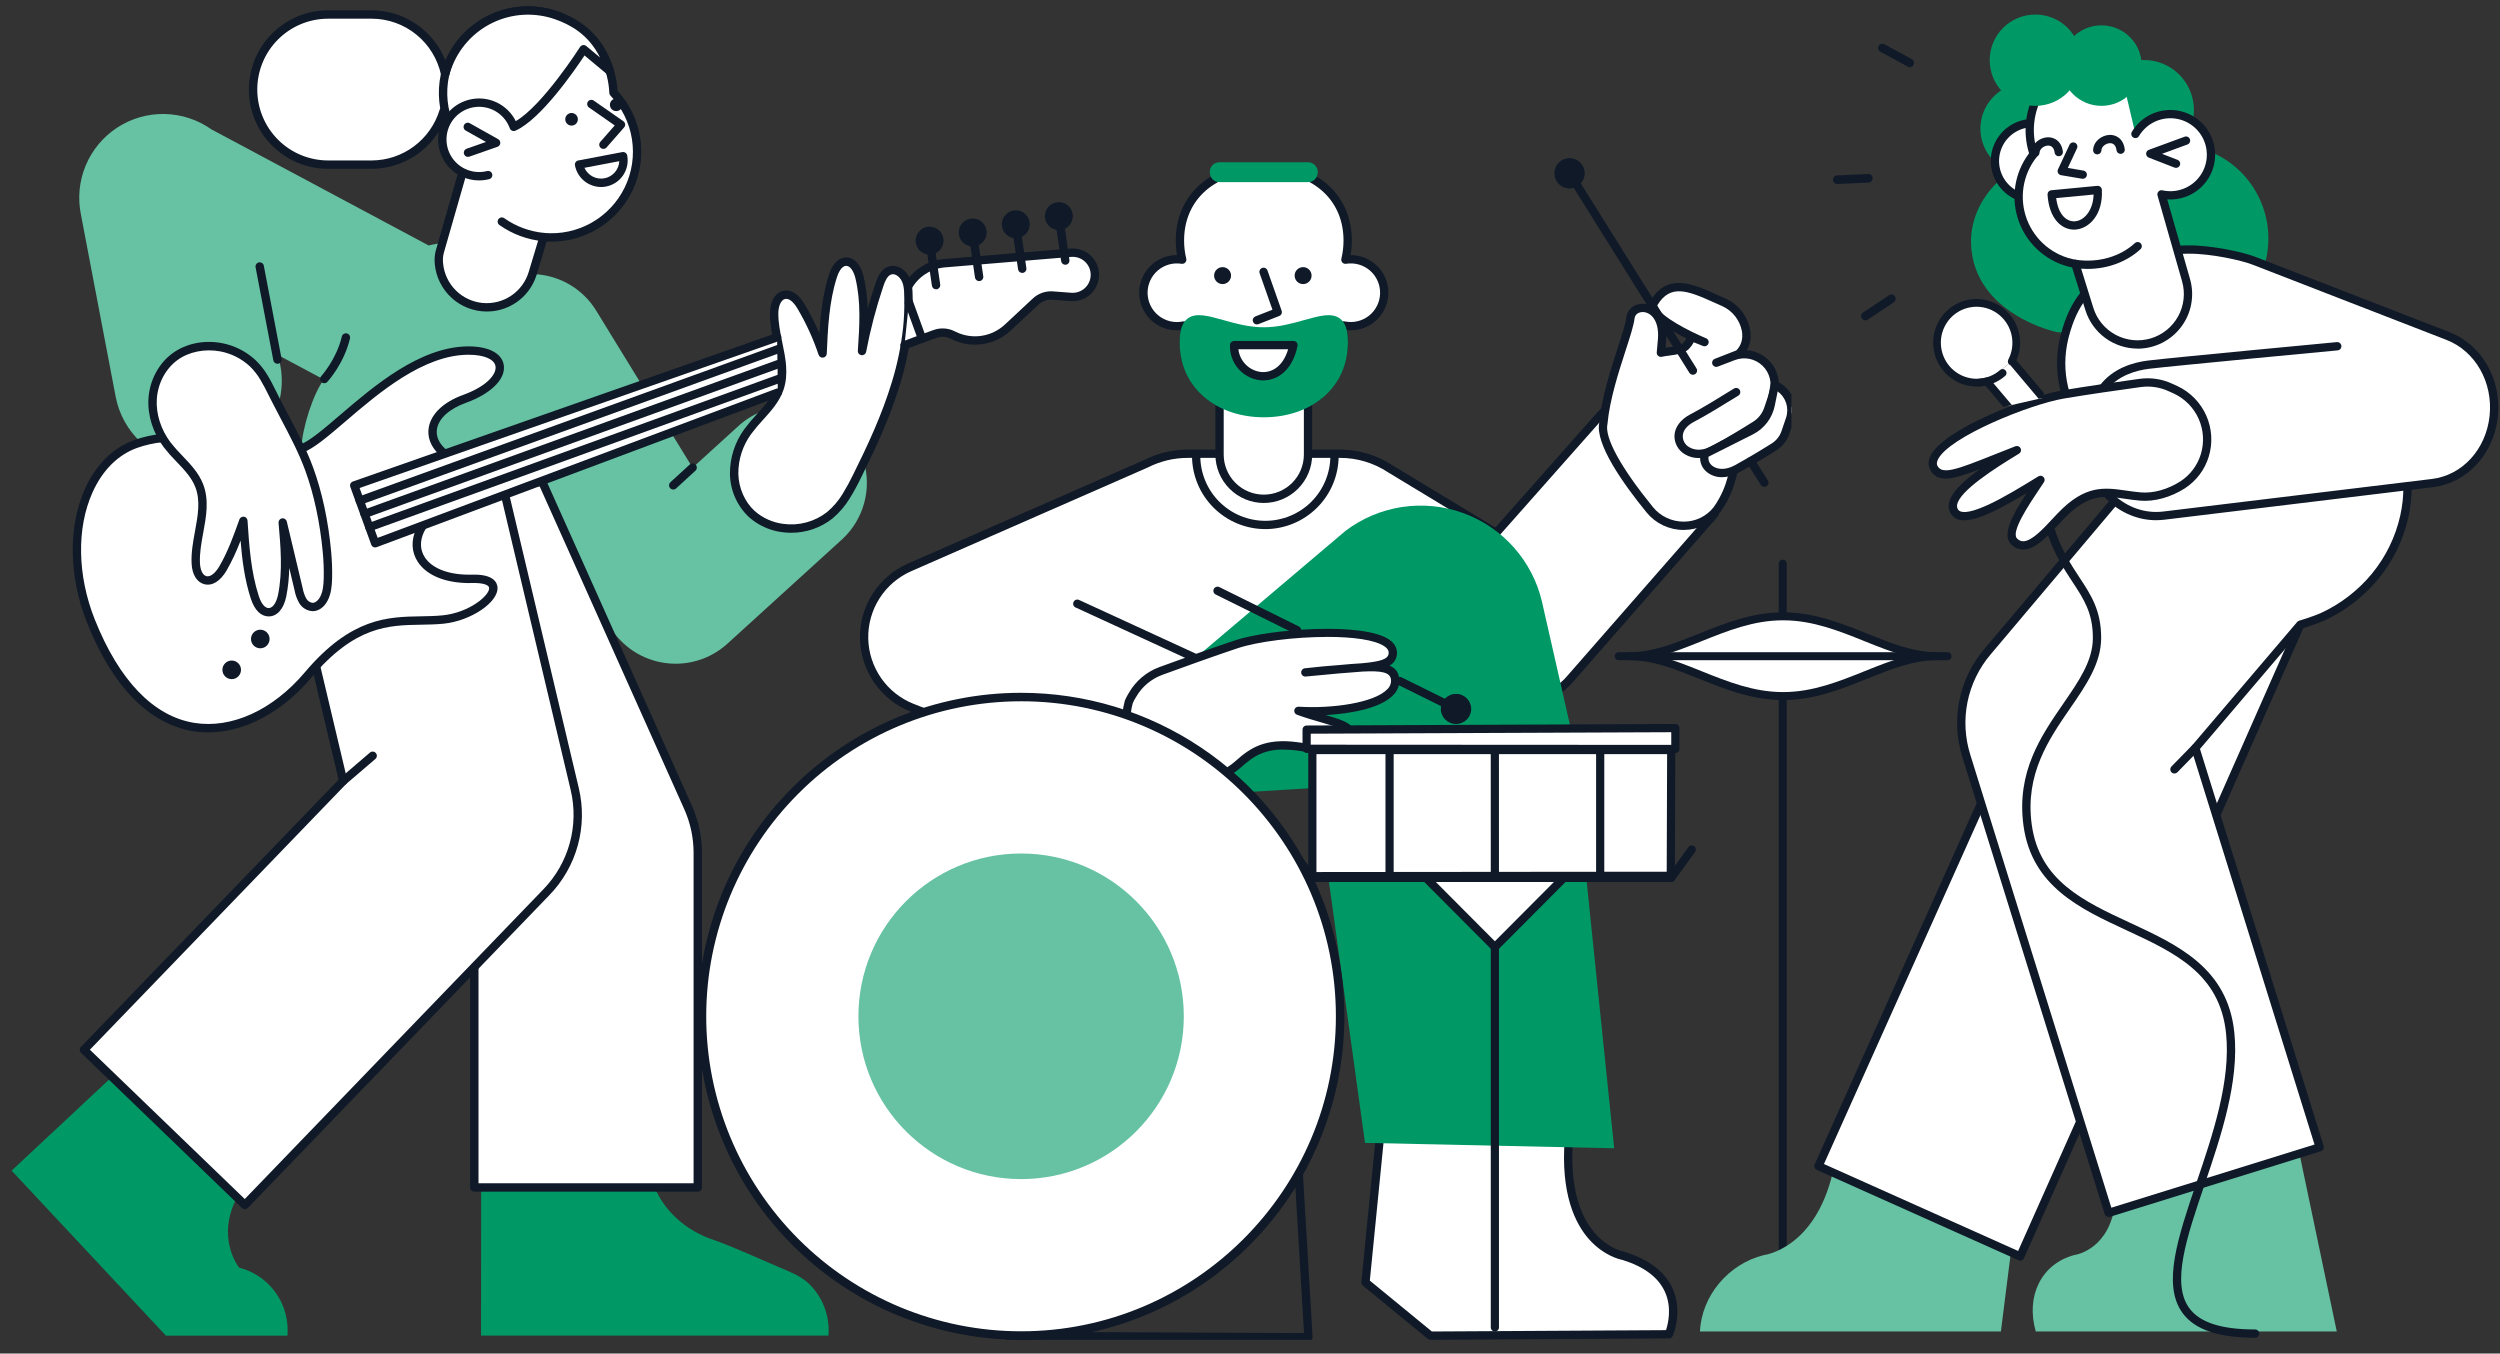
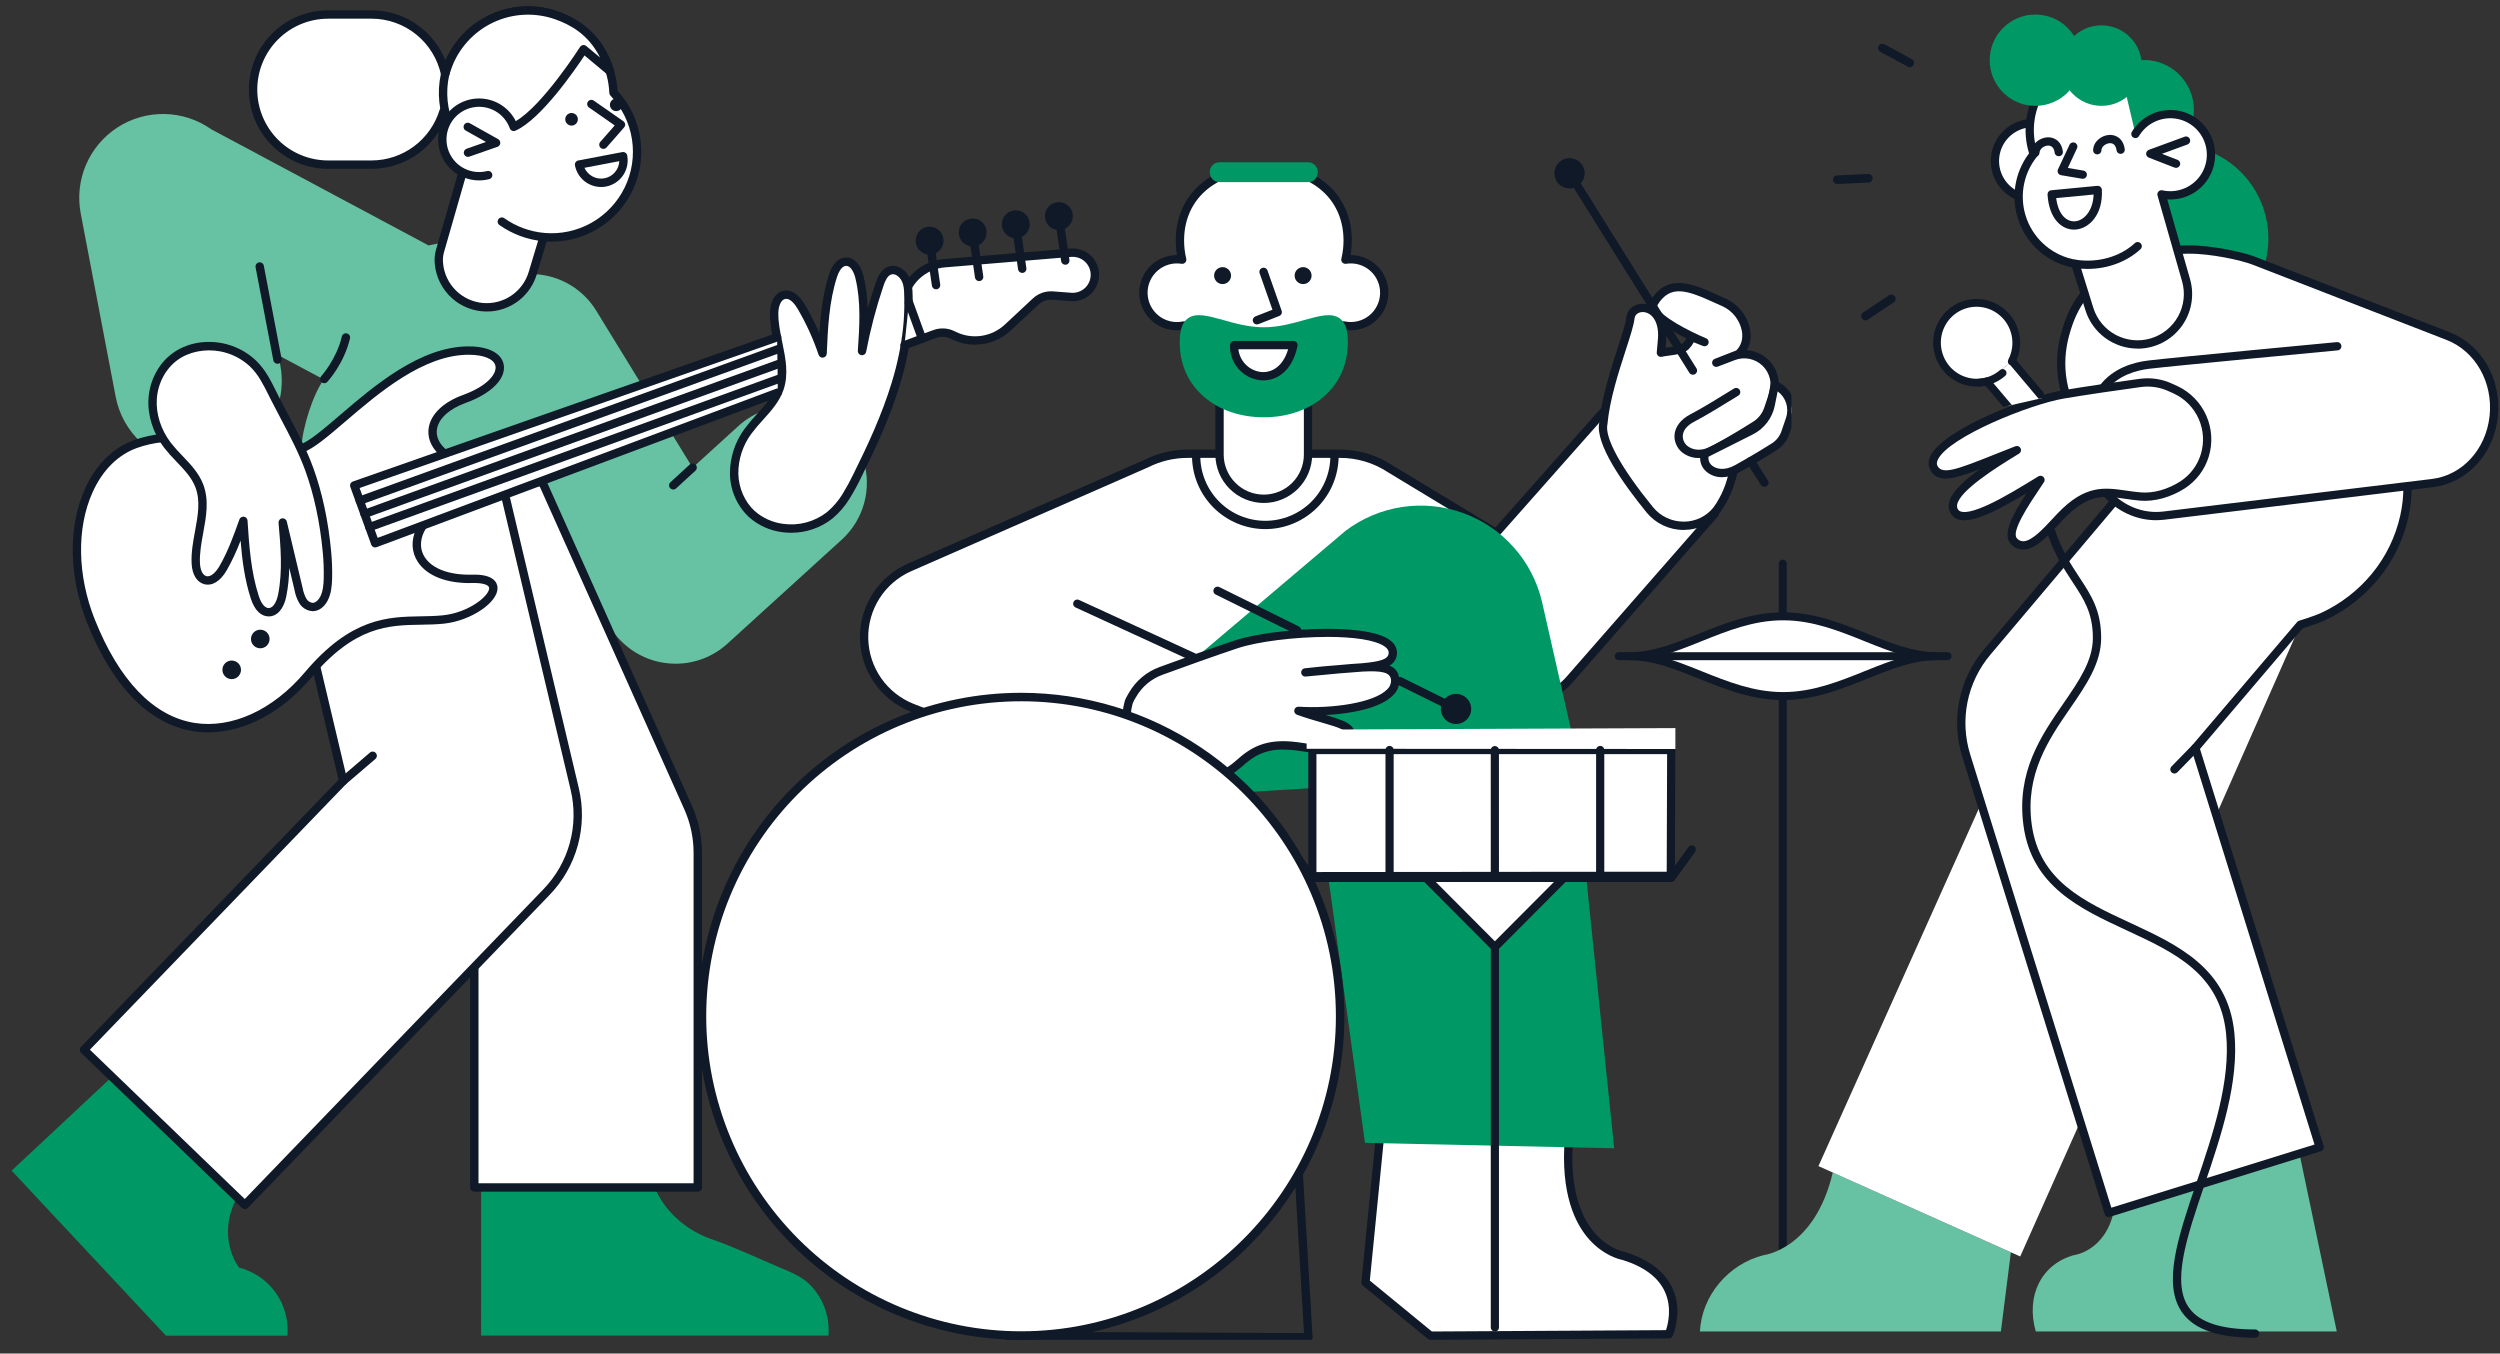
<svg xmlns="http://www.w3.org/2000/svg" fill="none" height="85" viewBox="0 0 157 85" width="157">
  <rect x="0" y="0" width="157" height="85" fill="#333333" stroke="none" />
  <clipPath id="a">
    <path d="m.73.392h68.289v83.486h-68.289z" />
  </clipPath>
  <clipPath id="b">
    <path d="m54.004 10.191h58.496v73.949h-58.496z" />
  </clipPath>
  <clipPath id="c">
    <path d="m101.401 35.145h21.153v47.035h-21.153z" />
  </clipPath>
  <clipPath id="d">
    <path d="m80.772 45.467h25.723v38.15h-25.723z" />
  </clipPath>
  <clipPath id="e">
    <path d="m43.819 43.507h40.608v40.633h-40.608z" />
  </clipPath>
  <clipPath id="f">
    <path d="m76.201 36.844h16.191v8.623h-16.191z" />
  </clipPath>
  <clipPath id="g">
    <path d="m97.615 9.929h13.449v20.643h-13.449z" />
  </clipPath>
  <clipPath id="h">
    <path d="m106.755.915h50.14v82.702h-50.14z" />
  </clipPath>
  <clipPath id="i">
    <path d="m126.994 33.055h14.885v50.954h-14.885z" />
  </clipPath>
  <clipPath id="j">
    <path d="m0 0h6.138v7.054h-6.138z" transform="matrix(.975 -.222 .221 .975 120.859 19.448)" />
  </clipPath>
  <clipPath id="k">
    <path d="m0 0h17.377v5.092h-17.377z" transform="matrix(0 -1 1 0 115.111 20.12)" />
  </clipPath>
  <g clip-path="url(#a)">
    <path d="m40.296 24.159-12.398 4.248c-.098-.059-.191-.125-.281-.196-.529-.421-.465-1.683-.104-2.048.898-.908 4.393-1.99 3.876-3.332-.26-.675-1.379-.989-2.653-.812-3.292.456-9.812 6.16-9.812 6.16.053-1.331.751-3.458 1.415-4.345l-2.858-1.527.12.626c.159.825.116 1.677-.124 2.482-.491-1.403-2.497-4.982-5.988-3.335-2.565 1.21-1.91 4.149-1.298 5.431-.331-.084-.942.019-1.342.265-.822-.763-1.379-1.769-1.587-2.871l-2.183-11.448c-.207-1.032-.1-2.103.307-3.074.408-.971 1.097-1.797 1.979-2.372.882-.575 1.916-.871 2.969-.852 1.052.019 2.075.354 2.935.961l13.65 7.295c.051-.012.102-.025.154-.036.135-.032.271-.058.408-.079.171-.028.343-.049.515-.065-.257.818-.772 2.672 1.598 3.749 2.495 1.133 3.751-1.259 4.015-1.766.777.044 1.531.275 2.199.674s1.229.954 1.635 1.618zm12.621 9.681c-.037.034-.074.068-.111.101l-7.13 6.487c-.889.807-2.047 1.254-3.248 1.253-.227-0-.453-.016-.678-.048-.702-.099-1.374-.352-1.967-.741-.593-.389-1.094-.903-1.466-1.507l-4.265-9.124 8.202-2.909 1.24 2.019 2.821-2.566c.522-.491 1.147-.86 1.83-1.078-1.458 1.747-3.636 4.608-.44 6.961 4.82 1.935 5.683-2.427 6.537-3.732.253.857.263 1.768.029 2.631-.234.863-.704 1.643-1.355 2.255z" fill="#66c2a3" />
    <path d="m41.11 74.572c.646 1.531 2.009 2.73 3.709 3.298 1.072.358 3.13 1.301 4.171 1.739.466.196 1.272.504 1.772.972.305.286.564.617.766.983.39.705.564 1.509.5 2.312h-21.817l.005-9.293m-15.265.492c-1.468 2.628.067 4.535.067 4.535.753.191 1.435.595 1.964 1.164.529.569.882 1.279 1.018 2.044.062.35.079.706.05 1.06h-7.63l-9.689-10.363 4.398-4.11 1.799-1.682" fill="#096" />
    <path d="m34.052 30.26 2.323 5.181 4.34 9.691 2.492 5.567c.404.901.613 1.877.613 2.865v21.008h-14.033v-13.849l-8.803-29.059z" fill="#fff" />
    <path d="m43.82 74.835h-14.033c-.07 0-.137-.028-.186-.077-.049-.049-.077-.116-.077-.186v-13.81l-8.792-29.021c-.011-.037-.014-.076-.009-.114s.019-.075.041-.107.05-.059.083-.08c.033-.02.07-.033.109-.037l13.068-1.405c.055-.006.111.006.159.034.048.028.086.07.109.12l2.323 5.181 4.34 9.691 2.492 5.567c.42.934.637 1.948.636 2.972v21.008c0.0.035-.007.069-.02.101-.013.032-.033.061-.057.085-.025.025-.053.044-.086.057-.032.013-.066.02-.101.02zm-13.77-.526h13.507v-20.745c.001-.951-.2-1.89-.59-2.757l-2.492-5.567-4.34-9.691-2.245-5.007-12.562 1.351 8.711 28.755c.007.025.011.05.011.076z" fill="#0f1928" />
    <path d="m31.713 31.067 4.377 18.473c.271 1.144.251 2.338-.06 3.472s-.901 2.172-1.717 3.019l-18.936 19.64-10.105-9.742 16.28-16.884-1.709-7.214-.526-9.027z" fill="#fff" />
    <path d="m15.377 75.934c-.068 0-.134-.026-.183-.074l-10.104-9.742c-.025-.024-.045-.053-.059-.084-.014-.032-.021-.066-.022-.1s.006-.069.018-.101c.013-.032.031-.061.055-.086l16.18-16.78-1.676-7.074c-.004-.015-.006-.03-.007-.045l-.525-9.027c-.004-.066.017-.131.059-.182s.102-.085.167-.094l12.396-1.738c.065-.009.131.006.185.043.054.037.092.093.108.157l4.377 18.473c.284 1.187.265 2.426-.058 3.604-.322 1.177-.936 2.254-1.786 3.131l-18.936 19.641c-.025.025-.054.046-.086.06-.033.014-.068.021-.103.021zm-9.732-10.012 9.726 9.377 18.754-19.452c.788-.813 1.358-1.812 1.657-2.904.299-1.092.317-2.242.054-3.343l-4.322-18.24-11.918 1.671.51 8.762 1.704 7.192c.01.043.009.088-.002.13-.012.043-.034.081-.064.113z" fill="#0f1928" />
    <path d="m10.19 27.51c-.572.056-1.135.182-1.676.375-3.333 1.209-4.743 6.241-2.807 11.111 3.687 9.26 10.159 7.517 13.641 3.395s5.983-3.225 8.501-3.485c2.518-.26 4.584-2.624 1.812-2.553-2.772.071-4.014-1.468-3.278-3.041.05-.104.108-.203.174-.296l1.304-4.567c-1.277-1.081-.775-2.642 1.312-3.398 2.859-1.036 2.948-3.022.274-3.032-4.425-.018-8.595 5.463-10.525 6.159" fill="#fff" />
    <path d="m13.078 45.995c-.323 0-.645-.025-.963-.077-1.919-.312-4.631-1.749-6.652-6.824-1.146-2.882-1.195-6.016-.131-8.384.685-1.524 1.754-2.587 3.092-3.072.562-.2 1.145-.331 1.739-.39.035-.004.07-.001.103.008.034.009.065.026.092.048.027.022.05.049.067.079.017.031.027.064.031.099s0.0.07-.01.103c-.01.034-.027.065-.049.091-.022.027-.05.049-.081.065s-.065.026-.1.029c-.551.054-1.092.176-1.614.361-1.202.436-2.167 1.401-2.792 2.793-1.007 2.241-.954 5.222.14 7.973 1.527 3.835 3.687 6.082 6.247 6.499 2.348.381 4.946-.806 6.948-3.177 2.905-3.44 5.226-3.479 7.275-3.514.483-.008.939-.016 1.401-.064 1.635-.169 2.928-1.241 2.898-1.716-.013-.205-.426-.327-1.052-.311-1.6.042-2.85-.443-3.429-1.328-.403-.615-.436-1.357-.094-2.088.049-.104.107-.203.172-.298l1.247-4.368c-.519-.495-.744-1.094-.635-1.7.152-.85.938-1.59 2.156-2.031 1.516-.549 2.117-1.321 2.033-1.806-.076-.438-.716-.713-1.671-.716h-.02c-2.843 0-5.664 2.416-7.725 4.182-1.117.957-2 1.713-2.69 1.962-.066.024-.138.02-.201-.009s-.112-.083-.136-.149-.02-.138.009-.201c.03-.063.083-.112.149-.136.599-.216 1.492-.981 2.526-1.867 2.123-1.819 5.03-4.308 8.067-4.308h.022c1.245.005 2.063.436 2.187 1.153.152.875-.779 1.813-2.372 2.39-1.036.375-1.698.969-1.817 1.629-.084.469.118.925.585 1.321.039.033.067.076.082.124.015.048.015.1.001.149l-1.304 4.567c-.008.028-.021.055-.037.079-.058.081-.109.167-.152.257-.262.559-.241 1.119.058 1.576.477.729 1.561 1.128 2.975 1.09 1.337-.035 1.57.489 1.591.804.06.93-1.672 2.099-3.369 2.274-.484.05-.973.058-1.446.066-2.031.034-4.13.07-6.881 3.327-1.856 2.198-4.215 3.434-6.471 3.434z" fill="#0f1928" />
    <path d="m57.904 21.267.818-.296c.176-.064.362-.092.549-.082.187.01.369.057.537.14l.117.056c.543.265 1.153.359 1.751.27.598-.089 1.154-.357 1.596-.769l1.773-1.653c.141-.131.306-.231.488-.295s.373-.09.565-.076l1.164.088c.204.015.41-.016.601-.089.191-.074.364-.189.506-.337.142-.148.249-.326.315-.52s.087-.401.064-.604c-.042-.36-.222-.689-.503-.918s-.639-.34-1-.309l-7.927.659c-.477.04-.938.197-1.341.457-.403.26-.735.615-.968 1.034" fill="#fff" />
    <path d="m61.228 21.647c-.491.001-.976-.111-1.418-.326l-.115-.056c-.137-.067-.285-.105-.437-.113-.152-.008-.303.014-.446.066l-.818.296c-.033.012-.067.018-.102.016-.035-.001-.069-.01-.1-.024-.032-.015-.06-.035-.083-.061-.023-.025-.042-.056-.053-.088-.012-.033-.017-.067-.015-.102.002-.035.01-.069.025-.1.015-.031.036-.059.061-.083s.056-.041.088-.053l.818-.296c.209-.075.431-.108.653-.096.222.012.439.068.639.165l.115.055c.496.24 1.052.325 1.597.243.545-.081 1.052-.324 1.457-.698l1.773-1.653c.167-.155.365-.274.58-.35.215-.076.444-.107.671-.091l1.165.088c.155.011.312-.01.459-.062.147-.052.282-.134.395-.24s.204-.236.266-.379.093-.298.092-.454c-.001-.156-.034-.31-.098-.452-.063-.142-.156-.27-.271-.375-.115-.105-.251-.185-.399-.235-.148-.05-.304-.069-.46-.056l-7.927.659c-.435.036-.854.179-1.22.415-.366.236-.669.56-.881.941-.034.06-.091.104-.158.122-.067.018-.138.01-.198-.024-.06-.034-.105-.09-.125-.156s-.012-.138.021-.199c.254-.457.616-.844 1.055-1.127.439-.283.941-.454 1.462-.497l7.927-.659c.228-.019.457.009.673.082.216.073.415.191.584.345.169.154.304.341.397.55.093.209.141.435.143.663s-.044.455-.135.665-.223.399-.39.555c-.167.156-.364.276-.58.352-.215.076-.444.107-.672.09l-1.165-.088c-.155-.011-.311.01-.458.062s-.281.133-.396.239l-1.773 1.653c-.605.56-1.399.87-2.224.868z" fill="#0f1928" />
    <path d="m16.587 23.721c.236.388.432.802.636 1.206.756 1.501 1.623 2.956 2.201 4.54.597 1.635.948 3.455 1.109 5.185.053.553.073 1.11.061 1.665-.011.444-.051.902-.259 1.294-.141.265-.39.505-.69.509-.256.004-.489-.169-.628-.385-.126-.224-.214-.467-.26-.72l-1.001-4.203c.134 1.526.267 3.078-.033 4.58-.097.482-.36 1.056-.852 1.056-.453-.001-.726-.496-.866-.927-.505-1.547-.616-3.191-.722-4.814-.365 1.022-.733 2.052-1.282 2.989-.243.415-.655.864-1.119.733-.409-.115-.564-.612-.587-1.036-.088-1.648.813-3.356.217-4.895-.394-1.016-1.35-1.687-2.008-2.555-.625-.824-.982-1.863-.918-2.895.064-1.032.571-2.044 1.407-2.653.818-.596 1.898-.775 2.892-.589.743.141 1.431.489 1.986 1.004.28.27.521.577.717.912z" fill="#fff" />
-     <path d="m16.871 38.711h-.001c-.486-.001-.883-.395-1.116-1.108-.389-1.19-.548-2.427-.647-3.653-.242.649-.536 1.277-.879 1.879-.401.684-.917.995-1.417.854-.451-.127-.742-.604-.778-1.276-.037-.69.091-1.383.214-2.053.18-.98.351-1.907.02-2.761-.236-.609-.696-1.09-1.183-1.599-.28-.282-.544-.58-.79-.892-.683-.901-1.037-2.02-.971-3.07.072-1.145.638-2.211 1.514-2.849.843-.614 1.971-.846 3.095-.635.792.15 1.526.521 2.117 1.07.297.286.553.611.762.967.198.326.369.67.535 1.002.037.074.074.148.111.222.207.412.427.828.64 1.231.565 1.068 1.148 2.173 1.573 3.337.558 1.528.947 3.343 1.124 5.251.054.564.074 1.13.061 1.697-.012.472-.056.97-.29 1.41-.213.401-.557.643-.919.648-.173-.007-.342-.056-.491-.145-.149-.088-.274-.212-.362-.361-.143-.248-.243-.519-.294-.801l-.336-1.412c-.009.598-.07 1.193-.184 1.78-.158.794-.573 1.268-1.109 1.268zm-1.589-6.267c.012 0 .024.001.036.002.06.008.115.037.156.082.041.044.066.102.07.162.104 1.585.212 3.225.71 4.75.073.224.28.745.617.746.314 0 .515-.455.593-.844.295-1.477.16-3.017.029-4.506-.006-.066.014-.132.054-.185s.1-.088.166-.098c.066-.011.133.004.188.041s.095.093.11.158l1.001 4.203c.04.224.116.44.225.639.041.073.098.135.167.181s.149.075.232.084h.004c.197-.003.372-.201.462-.369.183-.344.218-.769.228-1.177.012-.545-.008-1.091-.06-1.634-.174-1.863-.553-3.633-1.095-5.119-.412-1.13-.988-2.219-1.544-3.271-.214-.405-.435-.824-.645-1.24-.037-.074-.075-.149-.112-.224-.161-.323-.327-.656-.513-.963-.184-.315-.41-.603-.672-.857-.518-.481-1.16-.805-1.854-.937-.968-.181-1.973.021-2.688.543-.751.548-1.237 1.466-1.299 2.457-.058.926.258 1.917.865 2.719.234.296.485.579.751.847.501.524 1.019 1.066 1.293 1.773.385.993.193 2.037.007 3.046-.118.64-.239 1.302-.206 1.93.018.336.131.722.395.797.292.083.615-.263.82-.613.538-.918.906-1.948 1.261-2.944.018-.051.052-.096.096-.127.044-.031.098-.048.152-.048z" fill="#0f1928" />
+     <path d="m16.871 38.711c-.486-.001-.883-.395-1.116-1.108-.389-1.19-.548-2.427-.647-3.653-.242.649-.536 1.277-.879 1.879-.401.684-.917.995-1.417.854-.451-.127-.742-.604-.778-1.276-.037-.69.091-1.383.214-2.053.18-.98.351-1.907.02-2.761-.236-.609-.696-1.09-1.183-1.599-.28-.282-.544-.58-.79-.892-.683-.901-1.037-2.02-.971-3.07.072-1.145.638-2.211 1.514-2.849.843-.614 1.971-.846 3.095-.635.792.15 1.526.521 2.117 1.07.297.286.553.611.762.967.198.326.369.67.535 1.002.037.074.074.148.111.222.207.412.427.828.64 1.231.565 1.068 1.148 2.173 1.573 3.337.558 1.528.947 3.343 1.124 5.251.054.564.074 1.13.061 1.697-.012.472-.056.97-.29 1.41-.213.401-.557.643-.919.648-.173-.007-.342-.056-.491-.145-.149-.088-.274-.212-.362-.361-.143-.248-.243-.519-.294-.801l-.336-1.412c-.009.598-.07 1.193-.184 1.78-.158.794-.573 1.268-1.109 1.268zm-1.589-6.267c.012 0 .024.001.036.002.06.008.115.037.156.082.041.044.066.102.07.162.104 1.585.212 3.225.71 4.75.073.224.28.745.617.746.314 0 .515-.455.593-.844.295-1.477.16-3.017.029-4.506-.006-.066.014-.132.054-.185s.1-.088.166-.098c.066-.011.133.004.188.041s.095.093.11.158l1.001 4.203c.04.224.116.44.225.639.041.073.098.135.167.181s.149.075.232.084h.004c.197-.003.372-.201.462-.369.183-.344.218-.769.228-1.177.012-.545-.008-1.091-.06-1.634-.174-1.863-.553-3.633-1.095-5.119-.412-1.13-.988-2.219-1.544-3.271-.214-.405-.435-.824-.645-1.24-.037-.074-.075-.149-.112-.224-.161-.323-.327-.656-.513-.963-.184-.315-.41-.603-.672-.857-.518-.481-1.16-.805-1.854-.937-.968-.181-1.973.021-2.688.543-.751.548-1.237 1.466-1.299 2.457-.058.926.258 1.917.865 2.719.234.296.485.579.751.847.501.524 1.019 1.066 1.293 1.773.385.993.193 2.037.007 3.046-.118.64-.239 1.302-.206 1.93.018.336.131.722.395.797.292.083.615-.263.82-.613.538-.918.906-1.948 1.261-2.944.018-.051.052-.096.096-.127.044-.031.098-.048.152-.048z" fill="#0f1928" />
    <path d="m53.137 31.158c.254-.414.487-.841.697-1.279.936-1.886 1.823-3.806 2.431-5.821.348-1.13.586-2.291.713-3.467.061-.592.086-1.187.074-1.782-.011-.518.016-1.088-.335-1.509-.202-.242-.518-.419-.836-.311-.358.123-.528.522-.649.881-.461 1.364-.827 2.759-1.096 4.174.105-1.551.207-3.131-.161-4.642-.109-.449-.372-.975-.835-.971-.436.004-.696.481-.83.896-.503 1.564-.579 3.228-.651 4.869-.343-1.02-.791-2.001-1.337-2.929-.234-.398-.6-.84-1.055-.755-.461.086-.642.652-.651 1.121-.032 1.608.86 3.244.337 4.765-.365 1.063-1.336 1.783-1.991 2.697-.565.771-.866 1.703-.859 2.658.022.947.413 1.894 1.114 2.531.54.476 1.21.78 1.925.872.522.074 1.053.041 1.562-.096.509-.137.985-.375 1.399-.7.408-.342.758-.749 1.034-1.204z" fill="#fff" />
    <path d="m49.676 33.458c-.191 0-.381-.013-.57-.039-.766-.1-1.486-.427-2.065-.938-.373-.349-.671-.77-.877-1.237-.206-.467-.316-.972-.323-1.482-.008-1.012.31-2.001.908-2.818.243-.326.504-.638.782-.934.49-.542.954-1.055 1.174-1.695.291-.848.104-1.749-.093-2.703-.134-.645-.272-1.312-.258-1.982.011-.561.245-1.258.866-1.374.334-.062.835.04 1.33.88.341.58.644 1.18.908 1.798.076-1.237.215-2.485.602-3.686.223-.692.606-1.075 1.079-1.079h.007c.501 0 .906.438 1.085 1.172.157.67.244 1.355.26 2.044.15-.538.315-1.071.493-1.598.145-.43.355-.889.814-1.046.383-.131.814.019 1.123.391.378.454.386 1.024.394 1.527.001.049.001.097.003.144.012.606-.013 1.212-.075 1.815-.129 1.192-.37 2.37-.722 3.516-.631 2.093-1.549 4.055-2.447 5.862-.214.446-.451.881-.711 1.303-.292.479-.66.908-1.091 1.268-.739.581-1.653.895-2.593.891zm-.299-14.691c-.021 0-.041.002-.061.006-.289.054-.429.488-.436.868-.012.61.12 1.247.247 1.864.203.982.413 1.996.075 2.981-.255.742-.777 1.319-1.281 1.877-.265.282-.513.578-.744.887-.532.724-.816 1.601-.81 2.499.021.902.406 1.777 1.028 2.343.501.44 1.123.721 1.784.806.486.068.981.038 1.455-.089.474-.127.918-.348 1.305-.651.386-.324.716-.709.977-1.14.249-.406.477-.825.683-1.255.887-1.787 1.794-3.725 2.414-5.781.342-1.114.578-2.258.703-3.417.06-.581.084-1.166.073-1.75-.001-.049-.002-.098-.003-.148-.007-.456-.013-.888-.272-1.198-.131-.157-.344-.3-.549-.23-.242.083-.381.408-.485.716-.457 1.353-.82 2.736-1.087 4.139-.013.066-.05.125-.104.164s-.122.057-.188.048c-.067-.009-.127-.042-.17-.094-.043-.052-.064-.118-.059-.185.102-1.513.208-3.077-.154-4.561-.087-.356-.289-.77-.574-.77h-.003c-.319.003-.513.5-.582.714-.496 1.541-.569 3.197-.639 4.8-.003.061-.027.12-.068.165-.041.045-.097.075-.158.084s-.123-.004-.175-.037c-.052-.032-.092-.082-.111-.14-.337-1.002-.777-1.967-1.313-2.879-.143-.243-.42-.635-.718-.635zm-31.952 4.078c-.061-0-.12-.021-.168-.06-.047-.039-.079-.093-.091-.153l-1.115-5.845c-.013-.069.002-.14.041-.197.039-.058.1-.098.168-.111.069-.013.14.002.197.041.058.039.098.1.111.168l1.115 5.845c.006.034.006.069-.001.103-.007.034-.021.066-.04.095s-.044.053-.073.072c-.029.019-.061.032-.095.039-.016.003-.033.004-.05.004zm24.853 7.898c-.053 0-.105-.016-.148-.046-.044-.03-.077-.072-.097-.122s-.023-.103-.011-.155c.012-.052.039-.098.079-.134l1.214-1.113c.025-.024.055-.043.088-.056s.068-.018.103-.017c.035.001.07.009.101.024.032.015.06.035.084.061.024.026.042.056.054.089.012.033.017.068.015.103-.002.035-.011.069-.026.101-.015.032-.037.06-.063.083l-1.214 1.113c-.048.045-.112.069-.178.069zm-20.725 18.566c-.054 0-.106-.017-.15-.047s-.078-.074-.096-.125c-.019-.05-.021-.105-.008-.157.013-.052.043-.099.084-.134l1.842-1.578c.026-.024.057-.042.09-.054.033-.012.069-.017.104-.014.035.002.07.011.101.027s.06.038.083.064c.023.027.04.058.051.091.011.034.015.069.011.104-.003.035-.013.069-.03.1s-.039.058-.067.081l-1.842 1.578c-.048.041-.108.063-.171.063zm-1.19-25.243c-.051-0-.101-.015-.144-.043-.043-.028-.076-.068-.097-.115-.021-.047-.027-.099-.018-.149s.031-.097.066-.135c.009-.01.962-1.058 1.297-2.491.008-.034.022-.065.042-.093.02-.028.046-.052.075-.07.029-.018.062-.03.096-.036s.069-.004.103.003c.034.008.065.022.093.042.028.02.052.046.07.075.018.029.03.062.036.096s.004.069-.003.103c-.368 1.573-1.379 2.682-1.423 2.728-.025.027-.054.048-.088.063-.033.015-.069.022-.106.022z" fill="#0f1928" />
    <path d="m48.847 24.656-25.286 9.461-1.315-3.629 26.557-9.308" fill="#fff" />
    <g fill="#0f1928">
      <path d="m23.561 34.38c-.054 0-.107-.017-.151-.048-.044-.031-.078-.075-.096-.126l-1.315-3.629c-.012-.033-.017-.068-.015-.102.002-.035.01-.069.025-.1.015-.031.036-.06.062-.083.026-.023.056-.041.089-.053l26.556-9.308c.033-.012.068-.017.102-.016s.069.01.1.025.06.036.083.062.041.056.053.089c.011.033.016.068.014.102-.002.035-.011.069-.026.1s-.037.059-.063.082-.057.041-.09.052l-26.306 9.22 1.134 3.129 25.037-9.368c.065-.023.136-.019.199.01.062.029.111.082.135.146.024.064.022.136-.006.199-.028.063-.079.113-.143.138l-25.286 9.461c-.029.011-.061.017-.092.017z" />
      <path d="m22.591 31.705c-.062 0-.122-.022-.169-.062-.047-.04-.079-.095-.09-.156s.001-.124.032-.177c.031-.054.08-.095.138-.116l26.313-9.529c.033-.013.068-.019.103-.018.035.001.069.009.101.024.032.015.06.035.084.061.024.026.042.056.054.089.012.033.017.068.015.103-.002.035-.011.069-.026.101-.015.032-.037.06-.063.083s-.057.041-.09.052l-26.313 9.529c-.029.01-.059.016-.09.016zm.302.833c-.062 0-.122-.022-.169-.062-.047-.04-.079-.095-.09-.156-.011-.061.001-.124.032-.177s.08-.095.138-.116l26.16-9.473c.033-.013.068-.019.102-.018.035.001.07.009.101.024s.06.035.084.061c.024.026.042.056.054.089.012.033.017.068.015.103-.002.035-.011.069-.026.101-.015.032-.037.06-.063.083-.026.023-.057.041-.09.052l-26.16 9.473c-.029.011-.059.016-.089.016zm.301.833c-.062 0-.122-.022-.169-.062-.048-.04-.079-.095-.09-.156-.011-.061 0-.124.031-.177.031-.054.08-.095.138-.116l25.802-9.345c.033-.012.067-.018.102-.017.035.001.069.009.101.024.032.015.06.035.084.061.024.026.042.056.054.088s.017.068.015.102-.01.069-.025.1c-.015.032-.036.06-.062.083-.026.023-.056.041-.089.053l-25.802 9.344c-.029.011-.059.016-.09.016z" />
      <path d="m16.346 40.713c.323 0 .584-.262.584-.584 0-.323-.262-.584-.584-.584s-.584.262-.584.584c0 .323.262.584.584.584z" />
      <path d="m14.551 42.65c.323 0 .584-.262.584-.584s-.262-.584-.584-.584-.584.262-.584.584.262.584.584.584z" />
      <path d="m66.9 16.626c-.063-0-.124-.023-.172-.064-.048-.041-.079-.099-.088-.161l-.405-2.792c-.005-.034-.003-.069.005-.102s.024-.065.044-.093.047-.051.076-.069.063-.029.097-.034.069-.003.102.005.065.024.093.044.051.047.069.076c.018.03.029.063.034.097l.405 2.792c.005.034.003.069-.005.103s-.024.065-.044.093-.047.051-.076.069-.063.029-.097.034c-.013.002-.025.003-.038.003z" />
      <path d="m66.496 14.448c.484 0 .877-.393.877-.877 0-.484-.393-.877-.877-.877s-.877.393-.877.877c0 .484.393.877.877.877z" />
      <path d="m64.195 17.139c-.063-0-.124-.023-.172-.064-.048-.041-.079-.099-.088-.161l-.405-2.792c-.01-.069.008-.139.05-.195.042-.056.104-.093.173-.103s.139.008.195.05c.056.042.093.104.103.173l.405 2.792c.005.034.003.069-.005.102s-.024.065-.044.093c-.021.028-.047.051-.076.069s-.062.029-.097.034c-.013.002-.025.003-.038.003z" />
      <path d="m63.79 14.961c.484 0 .877-.393.877-.877 0-.484-.393-.877-.877-.877-.484 0-.877.393-.877.877 0 .484.393.877.877.877z" />
      <path d="m61.489 17.654c-.063-0-.124-.023-.172-.064s-.079-.099-.088-.161l-.405-2.792c-.005-.034-.003-.069.005-.103s.024-.065.044-.093c.021-.028.046-.051.076-.069.03-.018.063-.029.097-.034.034-.005.069-.003.102.005s.065.024.093.044.051.047.069.076c.018.03.029.063.034.097l.405 2.792c.005.034.003.069-.005.102s-.024.065-.044.093c-.021.028-.047.051-.076.069-.03.018-.063.029-.097.034-.013.002-.025.003-.038.003z" />
      <path d="m61.085 15.476c.484 0 .877-.393.877-.877 0-.484-.393-.877-.877-.877-.484 0-.877.393-.877.877 0 .484.393.877.877.877z" />
      <path d="m58.784 18.168c-.063-0-.124-.023-.172-.064-.048-.041-.079-.099-.088-.161l-.405-2.792c-.01-.069.008-.139.05-.195.042-.056.104-.093.173-.103.069-.01.139.008.195.05.056.042.093.104.103.173l.405 2.792c.005.034.003.069-.005.102s-.024.065-.044.093-.047.051-.076.069-.063.029-.097.034c-.013.002-.025.003-.038.003z" />
      <path d="m58.379 15.989c.484 0 .877-.393.877-.877 0-.484-.393-.877-.877-.877s-.877.393-.877.877c0 .484.393.877.877.877z" />
    </g>
    <path d="m57.081 18.995.823 2.272-1.102.412" fill="#fff" />
    <path d="m56.802 21.943c-.062 0-.121-.021-.169-.061-.047-.04-.079-.094-.09-.155-.011-.061-0-.123.03-.177.031-.054.079-.095.137-.116l.858-.321-.735-2.027c-.012-.033-.017-.067-.015-.102.002-.035.01-.068.025-.1.015-.031.035-.059.061-.083s.055-.041.088-.053.067-.017.102-.015c.035.002.068.01.1.025.031.015.059.035.083.061s.041.055.053.088l.823 2.272c.024.065.021.137-.009.2-.029.063-.082.112-.147.136l-1.102.412c-.029.011-.061.017-.092.017z" fill="#0f1928" />
    <path d="m29.051 10.823-1.426 4.969c-.068.256-.088.522-.057.785.068.696.375 1.347.87 1.841.495.494 1.146.801 1.842.869.696.067 1.394-.11 1.974-.5.58-.391 1.006-.971 1.206-1.641l.68-2.257c1.09.101 2.185-.134 3.139-.672s1.72-1.355 2.197-2.341.642-2.094.473-3.176-.664-2.087-1.42-2.88c-.031-.757-.221-1.5-.559-2.179-.338-.679-.815-1.278-1.401-1.759-.586-.481-1.267-.833-1.998-1.033-.731-.2-1.496-.242-2.245-.125-.749.117-1.465.391-2.1.804s-1.177.956-1.588 1.593c-.411.637-.683 1.354-.798 2.103s-.07 1.515.132 2.245l.009.031" fill="#fff" />
    <path d="m30.567 19.564c-.814-.002-1.598-.305-2.201-.853-.602-.547-.98-1.299-1.06-2.109-.033-.295-.011-.593.065-.88l1.427-4.972c.009-.033.025-.064.047-.091.021-.027.048-.05.078-.066.03-.017.063-.027.098-.031.034-.004.069-.001.102.009s.064.025.091.047c.027.021.05.048.066.078.017.03.027.063.031.098.004.034.001.069-.009.102l-1.426 4.969c-.06.225-.076.459-.048.69.062.635.344 1.229.795 1.679.452.451 1.046.73 1.681.791.635.061 1.272-.101 1.801-.457.529-.356.918-.886 1.1-1.497l.68-2.258c.018-.058.055-.108.105-.142.05-.034.111-.049.171-.044 1.037.096 2.079-.127 2.986-.639.907-.512 1.636-1.289 2.09-2.226s.611-1.991.45-3.02c-.161-1.029-.632-1.984-1.35-2.739-.044-.046-.07-.107-.072-.171-.029-.72-.21-1.427-.532-2.072-.321-.646-.775-1.216-1.333-1.674-.557-.458-1.205-.792-1.9-.982-.696-.19-1.423-.23-2.136-.119-.712.111-1.393.372-1.998.765-.605.393-1.119.909-1.51 1.515s-.649 1.287-.759 2c-.109.713-.066 1.441.126 2.136l.008.029c.01.033.013.068.009.103-.004.035-.014.068-.031.099-.017.031-.039.057-.067.079-.027.022-.059.038-.092.047-.034.01-.069.012-.103.008s-.068-.015-.098-.032-.057-.04-.078-.068c-.021-.028-.037-.059-.046-.093l-.009-.031c-.211-.763-.259-1.561-.141-2.343.118-.782.399-1.531.825-2.198.426-.667.987-1.236 1.648-1.672.66-.436 1.405-.728 2.186-.857.78-.129 1.579-.093 2.345.107.765.2 1.48.558 2.098 1.052.618.494 1.125 1.113 1.488 1.815.363.703.575 1.474.621 2.264.759.826 1.255 1.859 1.424 2.968.169 1.109.004 2.243-.474 3.258-.478 1.015-1.248 1.864-2.211 2.439s-2.075.85-3.195.79l-.619 2.055c-.185.626-.552 1.182-1.056 1.597-.503.415-1.12.669-1.769.731-.106.01-.213.015-.32.015z" fill="#0f1928" />
    <path d="m37.895 9.351c-.051-0-.1-.015-.143-.042-.043-.027-.076-.066-.097-.113-.021-.046-.028-.097-.021-.147s.029-.097.062-.135l.909-1.037-1.619-1.128c-.028-.02-.052-.045-.071-.074s-.031-.062-.037-.096c-.006-.034-.005-.069.002-.103.007-.034.021-.066.041-.094.02-.028.045-.053.074-.071s.062-.031.096-.037c.034-.006.069-.005.103.002.034.007.066.021.094.041l1.859 1.296c.03.021.056.049.075.08.019.032.031.067.036.104s.001.074-.01.109-.029.068-.054.096l-1.102 1.258c-.025.028-.055.051-.089.066s-.071.023-.108.023z" fill="#0f1928" />
    <path d="m35.894 7.888c.218 0 .396-.177.396-.396 0-.218-.177-.396-.396-.396s-.396.177-.396.396c0 .218.177.396.396.396z" fill="#0f1928" />
    <path d="m39.027 6.802c.121-.182.072-.427-.11-.548-.182-.121-.427-.072-.548.11-.121.182-.072.427.11.548.182.121.427.072.548-.11z" fill="#0f1928" />
    <path d="m37.745 11.743c-.388-.001-.764-.137-1.063-.385-.299-.248-.502-.592-.575-.974-.013-.069.002-.14.041-.197.039-.058.1-.097.168-.11l2.765-.526c.069-.013.14.002.197.041s.098.1.111.168c.083.435-.011.886-.26 1.252s-.634.619-1.069.702c-.104.02-.21.03-.316.03zm-1.042-1.205c.105.235.287.428.515.548s.491.158.744.11c.253-.048.483-.18.652-.375.169-.195.267-.441.278-.699zm-2.565 4.612c-.008 0-.016-0-.025-.001-.99-.093-1.938-.444-2.75-1.018-.057-.04-.096-.102-.107-.171-.012-.069.004-.139.045-.196s.102-.096.17-.107.14.004.196.045c.737.521 1.597.839 2.495.924.067.006.13.038.174.089.044.051.067.117.064.185-.003.068-.032.131-.081.178-.049.047-.114.073-.181.073z" fill="#0f1928" />
    <path d="m30.651 10.998c-.429.108-.881.09-1.301-.051-.42-.141-.79-.4-1.067-.746-.277-.346-.449-.764-.494-1.205-.046-.441.036-.885.235-1.281.2-.396.508-.725.89-.95s.82-.335 1.262-.318c.443.017.871.161 1.234.415.363.254.646.606.814 1.016l.034.089c1.79-.786 4.388-4.876 4.388-4.876l1.656 1.381c-.685-2.254-2.175-3.089-3.34-3.503-.665-.237-1.371-.341-2.076-.305s-1.397.21-2.035.512c-.638.303-1.21.728-1.684 1.252-.474.524-.84 1.136-1.077 1.802-.05.142-.095.286-.133.431-.222-1.06-.801-2.011-1.642-2.694-.84-.683-1.89-1.056-2.973-1.056h-2.736c-1.25 0-2.449.497-3.333 1.381s-1.38 2.083-1.38 3.333.496 2.449 1.38 3.333 2.083 1.381 3.333 1.381h2.736c1.016-0 2.004-.328 2.818-.935.814-.607 1.41-1.461 1.7-2.434.029.168.067.334.111.498l.009.031" fill="#fff" />
    <path d="m30.088 11.331c-.38 0-.756-.084-1.1-.246-.344-.162-.648-.399-.889-.692-.242-.294-.415-.637-.508-1.006-.093-.369-.103-.753-.03-1.127-.449.714-1.072 1.302-1.809 1.712-.737.409-1.566.626-2.409.63h-2.736c-1.32 0-2.586-.524-3.519-1.458-.933-.933-1.458-2.199-1.458-3.519s.524-2.586 1.458-3.519c.933-.933 2.199-1.458 3.519-1.458h2.736c.999.003 1.974.305 2.8.868.826.563 1.464 1.36 1.832 2.288.569-1.316 1.616-2.366 2.93-2.939 1.314-.572 2.796-.624 4.147-.144 1.801.642 2.947 1.844 3.503 3.675.017.054.015.112-.004.166-.019.053-.055.099-.102.13-.047.031-.103.047-.16.043-.057-.003-.111-.024-.154-.061l-1.428-1.191c-.606.918-2.742 4.023-4.341 4.725-.033.014-.068.022-.103.022s-.071-.007-.104-.02c-.033-.014-.063-.034-.087-.06s-.044-.056-.057-.089l-.034-.089c-.15-.363-.401-.674-.724-.898-.322-.224-.702-.35-1.094-.365-.392-.014-.78.084-1.118.284-.338.2-.611.493-.787.843-.176.351-.248.745-.207 1.135s.194.76.439 1.067c.245.306.574.535.946.66.372.125.772.14 1.152.045.034-.009.069-.011.103-.006.035.005.068.016.098.034.03.018.056.041.077.069.021.028.036.06.045.093s.01.069.005.103-.017.068-.035.097-.042.056-.07.076-.06.035-.094.043c-.205.052-.415.078-.627.078zm-9.481-10.157c-1.18 0-2.312.469-3.147 1.304s-1.303 1.967-1.303 3.147c0 1.18.469 2.312 1.303 3.147s1.966 1.304 3.147 1.304h2.736c.958-.004 1.889-.315 2.657-.888.768-.573 1.332-1.376 1.609-2.293.017-.057.052-.106.101-.14s.107-.051.166-.047c.059.003.115.027.16.066s.074.093.084.151c.009.048.017.095.027.141.278-.319.63-.564 1.025-.714.395-.15.821-.201 1.241-.148.419.053.819.209 1.164.454.345.245.624.57.814.948 1.687-.979 4.011-4.616 4.035-4.655.02-.032.047-.059.078-.079.031-.021.067-.034.104-.04.037-.006.075-.004.111.006.036.01.07.027.098.051l.866.722c-.751-1.5-1.928-2.081-2.807-2.395-1.278-.454-2.684-.382-3.909.199-1.225.581-2.17 1.625-2.627 2.903-.048.135-.09.272-.126.41-.015.057-.049.108-.097.143-.047.036-.105.054-.165.052-.059-.002-.116-.023-.162-.061-.045-.038-.077-.09-.089-.148-.212-1-.76-1.896-1.552-2.541s-1.782-.997-2.804-1z" fill="#0f1928" />
    <path d="m29.389 9.853c-.062 0-.122-.022-.17-.062s-.079-.096-.09-.157c-.01-.061.001-.124.033-.178s.081-.094.14-.115l1.216-.426-1.272-.715c-.03-.017-.057-.04-.078-.067-.021-.027-.037-.058-.046-.092-.009-.033-.012-.068-.008-.102.004-.034.015-.067.032-.098s.04-.057.067-.078c.027-.021.058-.037.092-.046.033-.009.068-.012.102-.008.034.004.068.015.098.032l1.78 1c.044.025.08.062.104.107.024.045.034.095.029.146-.004.05-.023.099-.054.138-.031.04-.073.07-.121.087l-1.766.618c-.028.01-.057.015-.087.015zm-1.392-2.408c-.058-0-.115-.019-.161-.055-.046-.036-.079-.085-.094-.142-.296-1.133-.229-2.33.191-3.424.013-.032.031-.062.055-.087.024-.025.052-.045.084-.059.032-.014.066-.022.1-.022.035-.001.069.005.101.018.032.012.062.031.087.055.025.024.045.052.059.084.014.032.022.066.022.1.001.035-.005.069-.018.101-.38.99-.44 2.074-.172 3.101.01.039.011.08.003.119-.008.039-.025.076-.05.108-.025.032-.056.058-.092.075s-.076.027-.116.027z" fill="#0f1928" />
  </g>
  <g clip-path="url(#b)">
    <path d="m57.413 76.785s4.083-.657 3.396-7.676l11.868-.092.755 12.776-18.873-.087s-1.565-3.562 2.854-4.922z" fill="#fff" />
    <path d="m82.169 84.24h-.001l-18.873-.087c-.051-0-.1-.015-.142-.043-.042-.028-.075-.067-.096-.113-.027-.062-.655-1.526.018-2.996.48-1.048 1.489-1.815 2.998-2.28.011-.004.023-.006.034-.008.016-.003.969-.176 1.828-1.15 1.155-1.31 1.622-3.468 1.351-6.243-.004-.036.001-.072.012-.107.011-.034.03-.066.054-.093s.054-.049.087-.063c.033-.015.069-.023.105-.023l11.868-.092c.067-0.0.131.025.18.071.049.046.078.108.082.175l.755 12.776c.002.035-.003.071-.015.104-.012.033-.031.064-.055.09-.025.026-.054.046-.087.06s-.068.021-.103.021zm-18.691-.607 18.414.085-.724-12.252-11.337.087c.288 3.536-.666 5.421-1.531 6.386-.923 1.029-1.928 1.255-2.088 1.286-1.35.418-2.245 1.087-2.66 1.989-.461 1.001-.201 2.035-.074 2.419z" fill="#0f1928" />
    <path d="m57.961 69.68 15.649-.341 2.382-24.208-1.191-1.631c-1.126-1.542-2.601-2.795-4.304-3.658-3.597-1.821-7.976-.004-9.28 3.811z" fill="#096" />
    <path d="m74.213 47.39.119.672c.057.323.028.655-.086.963-.114.308-.307.58-.561.788s-.558.345-.882.397c-.324.052-.656.016-.962-.102l-14.543-5.654c-.88-.345-1.637-.944-2.177-1.72-.54-.776-.837-1.694-.855-2.639-.018-.945.245-1.873.755-2.669s1.245-1.422 2.111-1.8l14.844-6.507c.808-.41 1.701-.624 2.607-.624h9.56c1.116-.002 2.209.322 3.142.934l6.672 4.038 6.557-7.406c.091-.104.187-.203.285-.296l6.873 6.509-9.084 10.382c-.393.444-.865.811-1.392 1.082z" fill="#fff" />
    <path d="m72.52 50.497c-.265-.001-.526-.05-.773-.147l-14.544-5.654c-.928-.364-1.727-.995-2.296-1.813-.569-.818-.883-1.786-.902-2.783-.019-.996.259-1.976.797-2.815.538-.839 1.313-1.499 2.227-1.898l14.836-6.504c.843-.427 1.774-.649 2.719-.649h9.563c1.166-.002 2.307.338 3.282.977.001.001.003.002.004.003l6.474 3.917 6.412-7.244c.096-.108.197-.212.302-.312.048-.046.112-.072.179-.072s.131.026.18.072l6.873 6.509c.049.046.078.11.081.177.004.067-.019.133-.064.184l-9.084 10.382c-.414.469-.912.856-1.469 1.142-.025.013-.051.022-.078.026l-22.724 3.611.073.41c.053.303.04.614-.039.911-.079.297-.222.574-.419.81-.197.236-.443.427-.721.558-.278.131-.582.2-.889.203zm2.064-21.741c-.865 0-1.718.204-2.489.596-.004.002-.009.004-.014.006l-14.844 6.507c-.819.357-1.514.949-1.996 1.701-.482.752-.731 1.63-.715 2.523.017.893.298 1.762.808 2.495.51.734 1.227 1.299 2.058 1.626l14.543 5.654c.263.102.548.133.826.088.278-.044.54-.162.758-.341.218-.179.384-.412.482-.677.098-.264.123-.55.074-.827l-.119-.672c-.006-.034-.005-.069.002-.103.008-.034.022-.066.042-.094s.046-.052.075-.07c.029-.018.062-.03.096-.036l22.944-3.647c.484-.254.917-.594 1.279-1.004l8.918-10.192-6.506-6.162c-.033.035-.065.07-.096.105l-6.557 7.406c-.041.046-.096.076-.156.085-.06.009-.122-.003-.174-.035l-6.672-4.037c-.007-.004-.013-.009-.019-.013-.888-.578-1.925-.885-2.985-.883z" fill="#0f1928" />
    <path d="m109.026 24.627c-.999.619-2.069 1.274-2.754 1.628-1.816.94-.456 3.002 1.411 1.963 1.115-.619 2.017-1.173 2.563-1.519.371-.234.65-.588.79-1.003l.315-.927c.117-.345.133-.717.045-1.071-.087-.354-.274-.676-.539-.927-.261-.249-.588-.418-.941-.489-.354-.071-.721-.041-1.058.088l-1.075.41 1.399-.547c1.015-.934.348-2.693-.912-3.241-1.71-.745-3.324-1.732-4.399.024-.562.919 3.174 2.471 3.174 2.471l-.813-.325c-.074.209-.192.4-.346.56-.322.331-1.077.315-1.584.431.035-.33.062-.633.079-.894.146-2.226-1.871-2.325-1.992-1.279-.122 1.046-1.465 4.101-1.7 6.612-.268 1.262 1.661 3.882 2.91 5.415 1.087 1.332 3.151 1.362 4.215.014.156-.21.294-.432.413-.665.332-.599.503-1.216.653-1.816" fill="#fff" />
    <path d="m105.734 33.281c-.447.001-.889-.098-1.294-.289-.404-.192-.76-.471-1.042-.819-1.5-1.841-3.228-4.306-2.966-5.618.15-1.582.715-3.328 1.169-4.732.261-.805.486-1.5.529-1.872.065-.557.543-.922 1.139-.869.099.009.195.029.289.061.011-.093.042-.183.091-.263 1.086-1.772 2.672-1.054 4.206-.359.172.078.345.156.52.232.395.178.741.45 1.008.792.267.342.447.744.524 1.17.084.436.013.888-.202 1.277.331.025.651.125.936.292.286.168.529.398.712.674s.3.59.342.919c.043.328.01.662-.097.976l-.314.927c-.161.471-.477.873-.898 1.139-.558.353-1.458.905-2.576 1.526-.711.396-1.44.426-2 .083-.203-.118-.371-.288-.486-.493s-.173-.437-.168-.672c.02-.534.383-1.023.996-1.341.689-.356 1.774-1.022 2.737-1.618.029-.019.062-.032.096-.038.034-.006.069-.005.103.002s.066.022.094.042c.029.02.053.046.071.075s.03.062.036.097c.005.034.004.069-.005.103-.008.034-.023.065-.044.093-.02.028-.046.051-.076.069-.972.601-2.067 1.273-2.772 1.638-.448.232-.702.55-.714.896-.002.142.035.283.106.406s.175.225.299.295c.395.242.932.208 1.474-.094 1.107-.615 1.998-1.161 2.55-1.511.32-.202.561-.508.683-.866l.314-.927c.101-.297.115-.616.041-.92-.075-.304-.234-.581-.459-.798-.226-.217-.509-.366-.816-.429-.307-.063-.625-.037-.918.075l-1.075.41c-.065.025-.137.023-.2-.005s-.113-.08-.138-.144c-.025-.065-.023-.136.005-.2.028-.063.08-.113.145-.138l1.351-.529c.308-.304.433-.731.353-1.208-.064-.341-.209-.661-.422-.934-.214-.273-.489-.492-.805-.636-.176-.077-.352-.156-.526-.235-1.675-.758-2.742-1.156-3.546.156-.012.019-.019.042-.02.064s.003.045.013.066c.189.584 1.977 1.515 3.059 1.965.063.027.113.077.139.141.026.063.026.134 0 .198-.025.063-.075.114-.138.141s-.134.028-.198.003l-.581-.232c-.078.149-.177.286-.294.407-.292.3-.78.366-1.252.429-.168.022-.327.043-.461.074-.041.009-.083.009-.123-.002s-.077-.03-.108-.058c-.031-.028-.055-.062-.07-.101-.015-.039-.021-.08-.016-.121.036-.341.062-.638.078-.883.069-1.071-.402-1.596-.9-1.642-.251-.022-.537.096-.574.41-.049.423-.27 1.107-.55 1.972-.448 1.384-1.006 3.106-1.148 4.635-.001.01-.003.02-.005.03-.181.851.861 2.745 2.857 5.196.233.287.528.519.862.677.335.159.7.241 1.07.24h.021c.357-.001.709-.082 1.03-.237.322-.156.604-.382.825-.661.145-.197.274-.405.386-.623.323-.582.489-1.188.632-1.76.008-.033.023-.065.043-.092.021-.028.046-.051.076-.068.029-.018.062-.029.095-.034.034-.005.069-.003.102.005s.065.023.092.043c.028.02.051.046.068.075.018.029.03.062.035.096.005.034.003.068-.005.102-.152.605-.328 1.248-.678 1.879-.125.242-.269.474-.431.693-.27.343-.614.62-1.007.811-.392.191-.823.291-1.259.292zm-1.131-12.777c.045.255.058.514.039.772-.011.165-.026.353-.046.561.053-.007.105-.015.157-.021.366-.049.781-.104.947-.275.083-.085.153-.182.208-.288-.451-.221-.887-.471-1.305-.749z" fill="#0f1928" />
    <path d="m107.069 28.504c-.267.838.76 1.636 2.026.933 1.007-.559 1.825-1.06 2.316-1.372.334-.212.586-.532.714-.906l.284-.838c.106-.312.12-.649.041-.969-.079-.32-.248-.611-.487-.839-.149-.142-.322-.256-.511-.337l-.248 1.234c-.07.351-.22.682-.437.967-.218.285-.497.516-.817.677z" fill="#fff" />
    <path d="m108.148 29.968c-.345.006-.682-.106-.954-.32-.18-.141-.312-.335-.379-.553-.067-.219-.065-.453.006-.67.01-.033.027-.064.05-.09.022-.026.05-.048.081-.064l2.881-1.448c.285-.142.534-.348.728-.602.193-.254.326-.548.388-.861l.248-1.234c.007-.038.023-.074.046-.105.024-.031.054-.057.088-.074.034-.018.072-.028.111-.03.039-.002.077.006.113.021.461.197.83.561 1.034 1.018s.228.975.067 1.45l-.284.838c-.147.431-.437.798-.822 1.042-.395.252-1.224.766-2.328 1.379-.326.191-.696.296-1.074.304zm-.854-1.286c-.015.106-.001.214.039.312s.106.185.191.25c.27.221.791.327 1.445-.036 1.092-.607 1.911-1.115 2.302-1.364.284-.18.498-.452.607-.771l.285-.837c.1-.296.103-.617.009-.915-.095-.298-.282-.558-.535-.743l-.177.883c-.077.391-.243.758-.484 1.075-.242.317-.552.574-.909.751zm-32.187 12.919c-.038-0-.075-.008-.109-.024l-7.452-3.428c-.063-.029-.112-.082-.136-.146-.024-.065-.021-.137.008-.199s.082-.112.146-.136c.065-.024.137-.021.199.008l7.452 3.428c.054.025.098.067.125.121.027.053.034.114.021.172-.013.058-.045.11-.091.147-.046.037-.104.058-.164.057zm4.358-8.373c-1.221-.001-2.392-.487-3.256-1.35-.864-.863-1.349-2.034-1.351-3.254 0-.069.028-.135.076-.184.049-.049.115-.076.184-.076.069 0 .136.028.184.076.049.049.076.115.076.184 0 1.083.43 2.122 1.196 2.887.766.766 1.805 1.196 2.888 1.196 1.083 0 2.122-.43 2.889-1.196.766-.766 1.196-1.804 1.196-2.887 0-.069.028-.135.076-.184.049-.049.115-.076.184-.076.069 0 .135.028.184.076.049.049.076.115.076.184-.001 1.221-.487 2.391-1.351 3.254-.864.863-2.034 1.349-3.256 1.35z" fill="#0f1928" />
    <path d="m101.952 78.87s-4.083-.657-3.396-7.676l-11.868-.092-.937 9.431 4.077 3.345 14.978-.087s1.564-3.562-2.855-4.922z" fill="#fff" />
    <path d="m89.829 84.139c-.06 0-.119-.021-.165-.059l-4.077-3.345c-.033-.027-.059-.062-.075-.102-.016-.04-.023-.083-.018-.125l.937-9.431c.006-.065.036-.125.084-.169.049-.044.112-.067.177-.066l11.868.092c.036 0.0.072.008.105.023.033.015.063.036.087.063.024.027.043.059.054.093.011.034.015.071.012.107-.656 6.697 3.139 7.387 3.178 7.393.012.002.024.005.035.008 1.509.465 2.518 1.232 2.999 2.28.673 1.47.045 2.934.018 2.996-.021.046-.054.085-.096.113-.042.028-.091.043-.142.043l-14.977.087zm-3.804-3.718 3.897 3.197 14.703-.085c.127-.383.387-1.418-.074-2.42-.414-.901-1.309-1.571-2.66-1.989-.16-.03-1.164-.257-2.088-1.286-.865-.964-1.819-2.85-1.531-6.386l-11.347-.088z" fill="#0f1928" />
    <path d="m84.826 16.281c-.113 0-.226.009-.337.027.002-.009.005-.019.007-.028.091-.384.136-.778.136-1.173 0-2.862-2.26-4.6-5.136-4.557h-.263c-2.876-.043-5.136 1.695-5.136 4.557-.001.395.045.788.136 1.173.002.009.005.019.007.028-.304-.049-.615-.031-.911.053-.296.084-.57.233-.803.434-.233.202-.418.452-.543.734s-.187.587-.181.894c.006.308.08.61.216.887s.331.519.571.712c.24.193.52.33.819.403.299.073.611.079.913.018h.131c-.073.344-.11.695-.11 1.047 0 1.745.891 3.058 2.243 3.792v3.265c0 .737.293 1.443.814 1.964s1.228.814 1.965.814c.737 0 1.444-.293 1.965-.814s.814-1.227.814-1.964v-3.265c1.352-.734 2.243-2.047 2.243-3.792-0-.352-.037-.703-.11-1.047h.131c.288.059.585.056.872-.007s.557-.186.794-.36c.237-.174.434-.396.579-.651.145-.255.236-.538.265-.83.029-.292-.003-.587-.095-.867-.092-.279-.241-.536-.438-.754-.197-.218-.438-.392-.706-.511-.269-.119-.559-.181-.853-.181z" fill="#fff" />
    <path d="m79.365 31.587c-.806-.002-1.579-.323-2.148-.893-.57-.57-.89-1.342-.891-2.148v-3.113c-1.428-.833-2.243-2.262-2.243-3.944 0-.253.018-.505.054-.756-.077.008-.155.011-.233.011-.627 0-1.228-.249-1.671-.692s-.692-1.044-.692-1.67.249-1.227.692-1.67 1.044-.692 1.671-.692h.011c-.052-.302-.078-.607-.077-.914 0-1.325.463-2.482 1.339-3.344.99-.975 2.432-1.497 4.062-1.473h.259c1.626-.023 3.068.499 4.058 1.474.875.862 1.338 2.018 1.338 3.344.001.306-.025.612-.077.913h.011c.627 0 1.228.249 1.671.692s.692 1.044.692 1.67-.249 1.227-.692 1.67-1.044.692-1.671.692c-.078 0-.156-.004-.234-.011.036.25.054.503.054.756 0 1.682-.815 3.11-2.243 3.944v3.113c-.001.806-.322 1.578-.891 2.148-.57.57-1.342.891-2.148.893zm-5.043-11.405h.131c.039 0.0.077.009.112.025.035.017.066.041.09.071.024.03.042.065.051.103s.01.077.002.115c-.069.326-.104.659-.104.993 0 1.56.748 2.825 2.107 3.563.041.022.076.056.1.096s.037.086.037.133v3.265c0 .668.265 1.308.738 1.78.472.472 1.113.737 1.78.737s1.308-.265 1.78-.737c.472-.472.737-1.112.737-1.78v-3.266c0-.047.013-.093.037-.133s.059-.073.1-.096c1.359-.737 2.107-2.002 2.107-3.562-0-.334-.035-.666-.104-.993-.008-.038-.008-.077.002-.115s.026-.073.051-.103c.024-.03.055-.054.09-.071.035-.017.073-.025.112-.026h.131c.017 0 .035.002.052.005.265.054.538.049.8-.014.263-.063.508-.184.719-.352s.382-.382.501-.624c.119-.242.184-.508.189-.777.005-.27-.049-.538-.159-.784-.11-.247-.272-.466-.476-.643-.204-.177-.444-.307-.704-.38-.26-.074-.533-.089-.799-.046-.042.007-.086.003-.126-.011-.041-.014-.077-.037-.106-.069-.029-.031-.05-.069-.061-.111-.011-.041-.012-.085-.002-.127l.005-.019.002-.01c.086-.364.129-.738.129-1.112 0-1.183-.409-2.211-1.183-2.973-.89-.876-2.2-1.346-3.688-1.324h-.266c-1.492-.021-2.803.448-3.692 1.323-.773.762-1.183 1.79-1.183 2.973-.001.375.043.748.129 1.113l.007.029c.01.042.009.085-.002.127-.011.041-.032.079-.061.111-.029.031-.066.055-.106.069-.041.014-.084.018-.126.011-.266-.043-.539-.027-.798.047-.26.074-.499.204-.703.381s-.366.396-.475.643c-.11.246-.164.514-.158.783s.07.535.189.777c.119.242.29.455.5.623.21.169.455.289.718.353s.535.069.799.015c.017-.003.034-.005.052-.005z" fill="#0f1928" />
    <path d="m84.149 20.006c-.514-.389-1.273-.177-2.235.092-.761.213-1.624.455-2.548.455-.924 0-1.788-.242-2.549-.455-.962-.269-1.721-.482-2.236-.092-.34.258-.498.73-.498 1.484 0 1.404.541 2.603 1.563 3.466.954.806 2.275 1.25 3.72 1.25s2.765-.444 3.719-1.25c1.023-.863 1.564-2.062 1.564-3.466 0-.754-.159-1.226-.499-1.484zm-6.645 1.626h3.726c-.634 3.072-3.808 2.102-3.726 0z" fill="#096" />
    <path d="m82.152 10.191h-5.574c-.331 0-.6.268-.6.6v.047c0 .331.269.599.6.599h5.574c.331 0 .6-.268.6-.599v-.047c0-.331-.269-.6-.6-.6z" fill="#096" />
    <g fill="#0f1928">
      <path d="m76.778 17.84c.294 0 .532-.238.532-.532 0-.294-.238-.532-.532-.532s-.532.238-.532.532c0 .294.238.532.532.532z" />
      <path d="m81.835 17.84c.294 0 .532-.238.532-.532 0-.294-.238-.532-.532-.532-.294 0-.532.238-.532.532 0 .294.238.532.532.532z" />
      <path d="m78.934 20.375c-.061 0-.12-.021-.167-.06s-.079-.093-.09-.152c-.011-.06-.002-.122.028-.175.029-.053.076-.094.133-.117l1.073-.42-.807-2.295c-.022-.065-.018-.136.013-.198s.083-.109.148-.132c.065-.023.136-.019.198.01.062.029.11.082.134.146l.891 2.533c.022.064.019.134-.009.195-.028.061-.079.11-.142.134l-1.307.512c-.03.012-.062.018-.095.018zm.39 3.515c-.075 0-.151-.005-.226-.014-.529-.072-1.013-.338-1.356-.748-.343-.409-.521-.932-.499-1.465.003-.067.031-.131.08-.178.049-.047.113-.073.181-.073h3.726c.039 0 .077.009.112.025.035.017.066.041.09.071.025.03.042.065.051.103.009.037.01.077.002.115-.332 1.61-1.324 2.164-2.16 2.164zm-1.552-1.956c.04.358.199.692.45.95s.582.425.939.474c.632.076 1.391-.268 1.734-1.425z" />
    </g>
    <path d="m101.37 72.112-2.711-26.296-1.823-8.029c-.297-1.268-.906-2.441-1.772-3.414s-1.961-1.714-3.186-2.156c-1.225-.442-2.541-.572-3.829-.377s-2.506.708-3.546 1.493l-9.733 8.245s7.441-2.581 11.417-1.499c.51.139 1.581.541 1.369 1.002-.154.336-1.399.904-1.399.904s2.199-.09 1.47 1.232c-.912 1.653-4.891 1.396-5.242 1.653-.251.184.748.274 1.547.551l-1.114-.03.191 1.736c-1.522.056-3.51-.258-3.893.021-1.278.928-4.989 2.154-4.989 2.154v.695l8.517-.521 3.077 22.297z" fill="#096" />
    <path d="m71.114 43.649c.401-.703 1.04-1.241 1.802-1.517 1.253-.46 3.376-1.222 4.738-1.674 2.493-.825 9.821-1.254 9.816.537 0 1.085-1.938.816-5.493 1.234 3.792-.334 5.523-.688 5.637.429.163 1.608-3.6 2.142-6.076 1.984 2.067.74 3.381.755 3.297 1.62-.122 1.249-2.065.782-3.38.608-2.004-.265-2.846.368-3.686 1.116-.683.608-1.541.983-2.451 1.072-.758.075-1.523-.042-2.225-.34-.863-.372-1.562-1.043-1.969-1.89s-.493-1.812-.244-2.718c.062-.162.141-.316.234-.462z" fill="#fff" />
    <path d="m74.876 49.341c-.647 0-1.288-.13-1.884-.382-.922-.396-1.669-1.112-2.103-2.016s-.526-1.935-.259-2.902c.019-.07.067-.2.261-.526.432-.755 1.118-1.332 1.936-1.628 1.091-.4 3.318-1.203 4.745-1.677 2.142-.709 8.108-1.175 9.701-.022.379.275.458.59.458.807.003.165-.039.327-.122.47s-.204.259-.349.337c.367.146.57.406.613.83.018.188-.007.378-.073.556-.066.177-.172.337-.308.468-.783.812-2.608 1.162-4.241 1.25 1.12.321 1.923.565 1.844 1.383-.009.148-.05.293-.118.424s-.165.247-.281.339c-.611.476-1.762.303-2.777.15-.172-.026-.339-.051-.497-.072-1.853-.246-2.641.306-3.478 1.052-.723.646-1.634 1.045-2.599 1.137-.155.015-.311.023-.467.023zm8.474-9.342c-2.036 0-4.354.289-5.614.706-1.422.472-3.642 1.272-4.73 1.671-.705.255-1.296.753-1.667 1.405-.083.125-.152.259-.207.398-.234.845-.154 1.746.226 2.536.379.79 1.032 1.417 1.838 1.763.661.28 1.382.39 2.097.32.856-.082 1.663-.435 2.303-1.008.906-.807 1.825-1.453 3.894-1.179.161.021.331.047.506.073.866.13 1.944.293 2.379-.046.06-.049.11-.11.144-.179.035-.069.054-.145.057-.223.035-.366-.365-.515-1.52-.846-.469-.134-1-.287-1.606-.504-.059-.021-.108-.063-.139-.118-.031-.055-.041-.119-.028-.18s.047-.116.097-.154c.05-.038.112-.057.174-.053 2.09.133 4.742-.238 5.562-1.089.084-.077.149-.171.19-.277s.058-.219.048-.332c-.047-.462-.578-.57-1.775-.509-.309.029-.65.054-1.022.081-.14.01-.284.021-.432.032-.2.019-.41.039-.631.06-.448.043-.955.092-1.495.14-.068.006-.136-.015-.189-.058s-.087-.106-.094-.175c-.007-.068.013-.137.056-.19s.105-.088.174-.096c.788-.093 1.486-.151 2.116-.199.541-.051 1.023-.092 1.447-.114 1.17-.108 1.7-.245 1.7-.663 0-.052.001-.208-.242-.384-.6-.433-2.022-.611-3.618-.611z" fill="#0f1928" />
  </g>
  <g clip-path="url(#c)">
    <path d="m111.957 38.956c-.066 0-.13-.026-.177-.073-.047-.047-.073-.111-.073-.177v-3.31c0-.066.026-.13.073-.177.047-.047.111-.073.177-.073.067 0 .13.026.177.073.047.047.074.111.074.177v3.31c0 .066-.027.13-.074.177-.047.047-.11.073-.177.073zm0 43.224c-.066 0-.13-.026-.177-.073-.047-.047-.073-.111-.073-.177v-38.217c0-.066.026-.13.073-.177.047-.047.111-.073.177-.073.067 0 .13.026.177.073.047.047.074.111.074.177v38.217c0 .066-.027.13-.074.177-.047.047-.11.073-.177.073z" fill="#0f1928" />
    <path d="m111.998 38.705h-.04c-3.623 0-6.503 2.504-9.601 2.504 3.098 0 5.978 2.504 9.601 2.504h.04c3.622 0 6.503-2.504 9.6-2.504-3.097 0-5.978-2.504-9.6-2.504z" fill="#fff" />
    <g fill="#0f1928">
      <path d="m111.998 43.963h-.041c-1.93 0-3.63-.683-5.273-1.344-1.484-.597-2.887-1.16-4.326-1.16-.067 0-.13-.026-.177-.073-.047-.047-.074-.111-.074-.177s.027-.13.074-.177c.047-.047.11-.073.177-.073 1.439 0 2.842-.564 4.326-1.16 1.644-.66 3.343-1.344 5.274-1.344h.04c1.93 0 3.63.683 5.273 1.344 1.485.597 2.887 1.16 4.327 1.16.066 0 .13.026.177.073.047.047.073.111.073.177s-.026.13-.073.177c-.047.047-.111.073-.177.073-1.44 0-2.842.564-4.327 1.16-1.643.661-3.343 1.344-5.273 1.344zm-7.804-2.754c.887.227 1.767.58 2.677.946 1.599.643 3.253 1.307 5.086 1.307h.041c1.833 0 3.487-.665 5.086-1.307.91-.366 1.79-.719 2.677-.946-.887-.227-1.767-.58-2.677-.946-1.599-.643-3.253-1.307-5.086-1.307h-.041c-1.833 0-3.487.665-5.086 1.307-.91.366-1.79.719-2.677.946z" />
      <path d="m122.304 41.459h-20.652c-.067 0-.13-.026-.177-.073-.047-.047-.074-.111-.074-.177s.027-.13.074-.177.11-.073.177-.073h20.652c.066 0 .13.026.177.073s.073.111.073.177-.026.13-.073.177c-.047.047-.111.073-.177.073z" />
    </g>
  </g>
  <g clip-path="url(#d)">
    <path d="m82.415 47.101v7.922l22.51-.022.027-7.9z" fill="#fff" />
    <path d="m82.415 55.28c-.068 0-.134-.027-.182-.075s-.075-.114-.075-.182v-7.921c0-.069.027-.134.075-.182s.114-.075.182-.075h22.537c.034 0 .068.007.099.02s.06.032.083.056c.024.024.043.053.056.084s.019.065.019.099l-.027 7.9c0 .068-.028.134-.076.182-.048.048-.113.075-.181.075zm.257-7.921v7.405l21.997-.021.026-7.384z" fill="#0f1928" />
    <path d="m104.952 55.388h-22.451c-.037 0-.074-.008-.108-.024-.034-.016-.064-.039-.088-.067l-1.472-1.741c-.022-.026-.04-.056-.05-.088-.011-.033-.015-.067-.013-.101.003-.034.012-.067.027-.098.015-.03.037-.058.063-.08.026-.022.056-.039.089-.049.033-.01.067-.014.101-.011.034.003.067.013.097.029.03.016.057.038.079.064l1.395 1.651h22.201l1.208-1.669c.02-.028.044-.052.073-.07s.061-.03.095-.036c.034-.006.068-.004.101.004.033.008.065.022.092.042.028.02.051.046.069.075.017.029.029.062.034.096s.004.068-.005.102c-.008.033-.023.064-.043.092l-1.285 1.775c-.024.033-.055.06-.091.078-.036.018-.076.028-.117.028z" fill="#0f1928" />
    <path d="m98.207 55.13-4.33 4.346-4.329-4.346z" fill="#fff" />
    <path d="m93.878 59.734c-.034 0-.067-.007-.098-.019-.031-.013-.059-.032-.083-.056l-4.329-4.346c-.036-.036-.06-.082-.07-.132-.01-.05-.005-.102.015-.149.019-.047.052-.087.095-.116.042-.028.092-.043.143-.043h8.658c.051 0 .101.015.143.043.042.028.075.069.095.116.019.047.025.099.015.149-.01.05-.034.096-.07.132l-4.33 4.346c-.024.024-.052.043-.083.056-.031.013-.065.02-.098.019zm-3.709-4.346 3.709 3.724 3.709-3.724z" fill="#0f1928" />
    <path d="m93.878 83.617c-.068 0-.134-.027-.182-.075-.048-.048-.075-.114-.075-.182v-23.882c0-.068.027-.134.075-.182.048-.048.114-.076.182-.076.068 0 .134.027.182.076.048.048.075.114.075.182v23.882c0 .069-.027.134-.075.182-.048.048-.114.075-.182.075z" fill="#0f1928" />
    <path d="m82.057 45.82 23.156-.096v1.313l-23.156-.014z" fill="#fff" />
    <g fill="#0f1928">
-       <path d="m105.212 47.296-23.156-.014c-.068 0-.134-.027-.182-.076s-.075-.114-.075-.182v-1.204c0-.068.027-.134.075-.182.048-.048.113-.076.181-.076l23.156-.096c.034-0.0.068.006.099.019.032.013.06.032.084.056.024.024.043.052.056.084s.019.065.019.099v1.313c0 .069-.027.134-.075.182s-.113.075-.182.075zm-22.899-.53 22.642.013v-.796l-22.642.094z" />
      <path d="m87.265 55.388c-.068 0-.134-.027-.182-.076s-.075-.114-.075-.182v-8.029c0-.068.027-.134.075-.182.048-.048.114-.075.182-.075.068 0 .134.027.182.075.048.048.075.114.075.182v8.029c0 .068-.027.134-.075.182-.048.048-.114.076-.182.076zm6.613 0c-.068 0-.134-.027-.182-.076s-.075-.114-.075-.182l-.002-8.02c0-.068.027-.134.075-.182s.114-.076.182-.076c.068 0 .134.027.182.076.048.048.075.114.075.182l.002 8.02c0 .069-.027.134-.075.182-.048.048-.114.075-.182.075zm6.614 0c-.068 0-.134-.027-.182-.076s-.075-.114-.075-.182v-8.029c0-.068.027-.134.075-.182.048-.048.114-.075.182-.075s.133.027.182.075c.048.048.075.114.075.182v8.029c0 .068-.027.134-.075.182-.049.048-.114.076-.182.076z" />
    </g>
  </g>
  <g clip-path="url(#e)">
    <path d="m84.16 63.823c0 11.073-8.97 20.05-20.035 20.05-3.375.002-6.696-.85-9.654-2.477s-5.457-3.976-7.264-6.829c-5.929-9.35-3.161-21.738 6.182-27.671 3.21-2.038 6.934-3.121 10.735-3.121 11.065 0 20.035 8.976 20.035 20.049z" fill="#fff" />
    <path d="m64.113 84.14c-2.666-.001-5.306-.527-7.769-1.549-2.463-1.022-4.701-2.519-6.585-4.406-3.806-3.811-5.944-8.979-5.942-14.367s2.142-10.555 5.951-14.364c3.808-3.809 8.973-5.948 14.358-5.946 4.015 0 7.941 1.192 11.279 3.424 3.339 2.232 5.941 5.405 7.478 9.117 1.537 3.712 1.939 7.797 1.155 11.738-.783 3.941-2.717 7.561-5.556 10.402-1.881 1.893-4.118 3.393-6.582 4.414-2.464 1.022-5.106 1.544-7.774 1.536zm.012-40.099c-5.243-.002-10.272 2.081-13.98 5.79-3.708 3.709-5.793 8.74-5.794 13.986-.002 5.247 2.079 10.279 5.786 13.99 3.706 3.711 8.734 5.797 13.977 5.798h.012c10.9 0 19.768-8.874 19.768-19.783s-8.868-19.782-19.768-19.782z" fill="#0f1928" />
-     <path d="m64.126 74.047c5.643 0 10.217-4.577 10.217-10.224s-4.574-10.224-10.217-10.224-10.217 4.578-10.217 10.224 4.574 10.224 10.217 10.224z" fill="#66c2a3" />
  </g>
  <g clip-path="url(#f)" fill="#0f1928">
    <path d="m81.455 39.837c-.041-0-.081-.009-.117-.028l-4.991-2.472c-.031-.015-.059-.036-.082-.062-.023-.026-.04-.056-.051-.088-.011-.033-.016-.067-.013-.101.002-.034.012-.068.027-.099.015-.031.037-.058.063-.081.026-.022.057-.04.09-.05.033-.011.068-.015.102-.012.035.003.068.012.099.028l4.991 2.472c.053.026.096.07.121.123.025.053.031.113.018.171-.014.057-.046.108-.093.145-.046.036-.104.056-.164.056zm9.983 4.944c-.041-0-.081-.01-.117-.028l-3.527-1.747c-.031-.015-.059-.036-.081-.062-.023-.026-.04-.056-.051-.088s-.015-.067-.013-.101c.003-.034.012-.068.027-.098.015-.031.037-.058.063-.08.026-.022.056-.04.089-.05.033-.011.067-.015.102-.013.035.002.068.011.099.027l3.527 1.747c.053.026.096.069.121.123.025.053.032.113.018.171-.014.057-.046.108-.093.145-.047.036-.104.056-.164.056z" />
    <path d="m91.438 45.467c.527 0 .954-.423.954-.946 0-.522-.427-.946-.954-.946s-.954.423-.954.946c0 .522.427.946.954.946z" />
  </g>
  <g clip-path="url(#g)" fill="#0f1928">
    <path d="m106.315 23.534c-.045 0-.089-.011-.128-.033-.039-.022-.071-.053-.095-.09l-7.747-12.388c-.037-.059-.049-.13-.033-.198.015-.068.057-.127.116-.164s.13-.049.198-.033c.068.016.127.058.164.117l7.748 12.388c.024.04.038.086.039.132.002.047-.01.093-.032.134-.023.041-.056.075-.096.099-.041.024-.087.036-.134.036zm4.487 7.039c-.044 0-.087-.011-.126-.032-.039-.021-.072-.052-.095-.089l-.857-1.345c-.037-.059-.05-.13-.035-.198.016-.068.057-.127.116-.165.058-.037.129-.05.197-.035s.128.057.165.115l.856 1.345c.026.04.04.086.041.133.002.047-.009.094-.032.135-.022.041-.056.076-.096.1-.041.024-.087.037-.134.037z" />
    <path d="m98.567 11.836c.526 0 .952-.427.952-.953 0-.526-.426-.953-.952-.953-.525 0-.952.427-.952.953 0 .526.426.953.952.953z" />
  </g>
  <g clip-path="url(#h)">
-     <path d="m127.136 14.088c.403.928 1.755 2.22 3.194 2.483.233.451.395 1.269.604 1.939-.58.461-1.04 1.427-1.206 2.346-.145.012-.291.017-.439.017-.232 0-5.31-1.18-5.504-5.5-.074-1.643.722-3.12 1.866-4.127l.472.633s.154.201.724.317c-.057.645.042 1.294.289 1.892zm.103-8.873c1.089 0 .489 1.227.329 2.57-.421.09-1.258.463-1.555.78-.312.334-.506.868-.599 1.728-.456-.376-.784-.883-.941-1.452-.156-.569-.133-1.173.066-1.729.2-.556.566-1.036 1.049-1.376.484-.34 1.06-.522 1.651-.522z" fill="#096" />
    <path d="m127.667 12.496c1.318 0 2.387-1.068 2.387-2.385 0-1.317-1.069-2.384-2.387-2.384-1.317 0-2.386 1.068-2.386 2.384 0 1.317 1.069 2.385 2.386 2.385z" fill="#fff" />
    <path d="m127.667 12.757c-.523 0-1.035-.155-1.47-.446-.436-.291-.775-.704-.975-1.187-.2-.483-.253-1.015-.151-1.528.102-.513.355-.984.725-1.354.37-.37.841-.622 1.355-.724.513-.102 1.045-.05 1.529.15.483.2.897.539 1.187.974.291.435.446.946.446 1.469 0 .701-.279 1.373-.776 1.869-.496.496-1.168.775-1.87.775zm0-4.769c-.42 0-.831.125-1.181.358-.35.233-.622.565-.783.953-.161.388-.203.815-.121 1.227s.284.791.582 1.088c.297.297.676.499 1.088.581.413.082.84.04 1.229-.121.388-.161.72-.433.954-.782.233-.349.358-.76.358-1.18-.001-.563-.225-1.103-.623-1.501-.399-.398-.939-.622-1.503-.623z" fill="#0f1928" />
    <path d="m137.908 11.692c.655-.51.943-1.337 1.039-2.108 1.307.58 2.358 1.614 2.96 2.911.601 1.296.712 2.767.31 4.138-.981-.366-1.535-.716-3.855-.919-.808-.071-1.467.421-1.584-.037-.279-1.089-.506-1.96-.994-3.466 1.624.225 1.693-.183 2.124-.519z" fill="#096" />
    <path d="m125.656 83.617.627-4.975-11.185-5.01c-1.132 4.822-4.328 5.187-4.328 5.187-2.236.559-3.905 2.555-4.015 4.798m39.994 0-2.345-11.175-11.655 3.624c-.551 2.523-2.497 2.754-2.497 2.754-2.048.559-3.048 2.555-2.405 4.798" fill="#66c2a3" />
    <path d="m144.46 39.229-5.122 11.593-8.764 19.77-3.705 8.314-12.67-5.674 10.222-22.787" fill="#fff" />
-     <path d="m126.868 79.165c-.037 0-.073-.008-.106-.023l-12.67-5.674c-.031-.014-.059-.034-.082-.059-.024-.025-.042-.054-.054-.086-.013-.032-.018-.066-.017-.1.001-.034.008-.068.022-.099l10.222-22.787c.014-.031.034-.059.059-.083.024-.023.054-.042.086-.054.032-.012.066-.018.1-.017s.068.009.099.023c.031.014.059.034.083.059.023.025.041.054.054.086.012.032.018.066.017.1-.001.034-.009.068-.023.099l-10.115 22.55 12.194 5.461 3.599-8.075 8.764-19.769 5.121-11.593c.028-.063.08-.113.144-.138.065-.025.136-.023.2.005.063.028.112.08.137.144.025.064.023.136-.004.199l-5.122 11.593-8.764 19.769-3.706 8.315c-.021.046-.054.085-.096.112s-.092.042-.142.042z" fill="#0f1928" />
    <path d="m151.193 30.537c.005.63-.061 1.259-.197 1.875-.304 1.387-.934 2.682-1.836 3.778-.893 1.085-2.021 1.955-3.298 2.543-.432.201-1.403.496-1.403.496l-6.59 7.743 7.809 25.074-13.255 4.121-8.938-28.7c-.346-1.112-.406-2.294-.175-3.436.231-1.142.746-2.207 1.498-3.098l8.016-9.501" fill="#fff" />
    <path d="m132.422 76.427c-.056 0-.11-.018-.154-.051-.045-.033-.078-.079-.095-.132l-8.937-28.7c-.362-1.154-.426-2.38-.186-3.565.239-1.185.776-2.29 1.558-3.213l8.017-9.5c.021-.027.048-.049.079-.066.03-.016.064-.026.098-.03.035-.003.07 0.0.103.011.033.01.063.027.09.05.026.022.048.05.064.081.016.031.025.064.028.099.002.035-.002.069-.013.102s-.029.063-.051.089l-8.017 9.5c-.726.856-1.223 1.881-1.446 2.981-.222 1.1-.163 2.237.173 3.308l8.86 28.452 12.759-3.967-7.732-24.826c-.013-.042-.015-.086-.007-.129.009-.043.029-.083.057-.117l6.591-7.743c.032-.038.074-.066.122-.08.009-.003.958-.292 1.369-.483 1.241-.573 2.337-1.418 3.206-2.472.875-1.065 1.486-2.322 1.783-3.668.132-.597.196-1.206.191-1.817-.001-.069.026-.135.074-.184.049-.049.115-.077.184-.078h.002c.069 0 .135.027.183.075.049.048.077.114.077.182.006.65-.063 1.299-.203 1.934-.315 1.426-.962 2.758-1.889 3.887-.919 1.114-2.078 2.008-3.39 2.614-.445.185-.9.347-1.362.486l-6.449 7.576 7.767 24.937c.01.033.014.067.011.101s-.013.067-.029.097c-.016.03-.038.057-.064.079-.026.022-.056.038-.089.049l-13.256 4.121c-.025.008-.051.012-.077.012z" fill="#0f1928" />
    <path d="m136.555 48.577c-.052 0-.102-.015-.145-.043-.042-.028-.076-.069-.096-.116-.02-.047-.025-.099-.015-.15.009-.05.033-.097.069-.133l1.314-1.345c.024-.025.052-.045.084-.059.031-.014.065-.021.1-.022.034-.001.069.005.101.018s.061.032.085.056c.025.024.045.053.058.084.014.032.021.066.021.1 0 .034-.006.069-.02.1-.013.032-.032.061-.056.085l-1.314 1.345c-.024.025-.053.045-.085.058s-.067.021-.101.021z" fill="#0f1928" />
    <path d="m132.27 30.95c.8.908 1.921 1.461 3.134 1.459.162-0.0.324-.01.485-.029l16.868-2.044c2.019-.244 3.615-1.984 3.849-4.192.233-2.208-.958-4.3-2.873-5.043l-12.198-4.732c-.701-.275-2.684-.716-4.127-.699-.128.001-.366.002-.673.017l-5.9 2.878c-.576.744-.904 1.543-1.152 2.463-.051.19-.094.382-.129.575-.195 1.045-.136 2.122.173 3.14" fill="#fff" />
    <path d="m135.396 32.669c-1.245 0-2.455-.564-3.322-1.547-.024-.025-.042-.055-.054-.088-.012-.033-.017-.067-.015-.102.001-.035.01-.069.025-.1.015-.031.036-.059.063-.082.026-.023.056-.041.089-.051.033-.011.068-.015.103-.013.034.003.068.012.099.028s.058.038.081.065c.767.871 1.835 1.371 2.931 1.371h.007c.152-0.0.304-.009.455-.027l16.866-2.044c1.91-.231 3.4-1.86 3.622-3.961.222-2.105-.891-4.068-2.709-4.773l-12.197-4.732c-.631-.247-2.571-.698-4.03-.681l-.054.001c-.128.001-.317.003-.556.014l-5.797 2.828c-.475.629-.807 1.349-1.07 2.324-.049.183-.091.368-.125.554-.186 1.005-.129 2.039.166 3.017.019.066.011.136-.021.196-.033.06-.088.105-.153.124-.066.02-.136.013-.197-.019-.06-.032-.106-.086-.127-.151-.319-1.058-.381-2.176-.18-3.263.037-.2.082-.399.134-.595.289-1.069.658-1.857 1.198-2.555.024-.032.056-.057.092-.075l5.9-2.878c.032-.015.066-.024.101-.026.274-.013.497-.016.63-.017l.053-.001c1.42-.019 3.45.413 4.225.717l12.197 4.731c2.035.79 3.284 2.974 3.037 5.313-.247 2.344-1.924 4.162-4.076 4.423l-16.868 2.044c-.171.02-.343.03-.516.03z" fill="#0f1928" />
    <path d="m132.066 24.64c-.048 0-.096-.013-.137-.039s-.074-.062-.096-.105c-.021-.043-.031-.092-.026-.14.004-.048.022-.094.051-.133.823-1.1 2.107-1.467 3.039-1.581 1.468-.179 11.749-1.148 11.852-1.157.035-.004.07-.001.103.009s.064.026.091.048.05.049.066.079c.016.031.027.064.03.099s-.001.069-.011.102-.027.064-.05.09c-.022.026-.05.048-.081.064s-.064.025-.099.028c-.104.01-10.377.977-11.838 1.156-.831.102-1.972.423-2.685 1.376-.025.033-.056.059-.092.077-.037.018-.077.028-.117.028z" fill="#0f1928" />
    <path d="m136.314 24.337c-.596-.278-1.258-.378-1.909-.29-1.287.173-3.46.49-4.838.723-2.516.427-8.944 3.08-8.12 4.615.5.93 1.967.14 5.214-1.121-2.677 1.619-4.525 3.001-3.898 3.896.626.895 3.321-.758 5.38-2.023-.929 1.398-2.256 3.246-1.664 3.853.851.876 2.048-.656 2.942-1.587 1.983-2.064 3.197-1.372 5.006-1.223.821.068 1.777-.181 2.641-.733.669-.434 1.162-1.09 1.393-1.853.244-.79.194-1.641-.141-2.396-.335-.755-.932-1.365-1.681-1.715z" fill="#fff" />
    <path d="m127.053 34.512c-.144-.001-.285-.032-.416-.09s-.248-.144-.344-.25c-.598-.612.116-1.881.984-3.205-2.326 1.388-4.102 2.235-4.727 1.342-.076-.106-.129-.227-.154-.355s-.023-.26.007-.387c.12-.57.709-1.223 1.933-2.104-1.733.668-2.668.882-3.118.045-.099-.185-.177-.488.016-.882.835-1.705 6.248-3.766 8.29-4.112 1.345-.228 3.5-.543 4.846-.724.7-.096 1.413.012 2.053.311l.324.147c.804.379 1.445 1.034 1.806 1.847.36.812.416 1.727.157 2.578-.249.821-.781 1.527-1.5 1.994-.886.566-1.908.848-2.805.774-.333-.028-.643-.072-.942-.116-1.347-.196-2.32-.337-3.854 1.259-.106.11-.216.228-.328.35-.683.736-1.456 1.569-2.216 1.578zm1.09-4.635c.047 0 .093.013.133.037.041.024.074.059.096.1.022.041.033.088.031.135s-.017.092-.043.132c-.077.115-.156.233-.236.353-.694 1.036-1.855 2.769-1.458 3.175.048.057.109.102.177.134.067.032.141.048.216.049.536-.006 1.259-.785 1.839-1.411.111-.12.222-.238.335-.356 1.719-1.789 2.917-1.615 4.305-1.414.291.042.592.086.91.112.785.065 1.689-.188 2.479-.693.617-.401 1.072-1.006 1.285-1.709.223-.73.175-1.515-.134-2.213-.309-.698-.859-1.261-1.549-1.587l-.323-.146-.002-.001c-.55-.257-1.163-.35-1.764-.268-1.342.181-3.49.495-4.829.722-2.111.358-7.21 2.399-7.91 3.828-.104.212-.064.335-.024.408.301.561 1.237.213 3.516-.697.41-.164.874-.349 1.373-.543.061-.023.128-.023.189 0.0.06.024.11.069.138.127.029.058.035.125.017.188s-.059.116-.115.149c-1.579.955-3.701 2.325-3.883 3.188-.015.057-.016.117-.005.175.011.058.034.113.069.161.108.154.49.322 1.831-.289.999-.455 2.168-1.173 3.199-1.806.041-.025.088-.039.137-.039z" fill="#0f1928" />
    <path d="m137.777 6.9c0 .264-.033.527-.099.783-.694-.567-1.761-.586-2.356-.326-.376.164-1.474 1.089-1.474 1.089l-.812-4.253c.375-.159 1.175-.424 1.608-.424.411-0.0.819.081 1.199.238s.725.388 1.016.679.522.636.679 1.016c.158.38.239.787.239 1.198z" fill="#096" />
    <path d="m134.105 8.41c.239-.402.585-.731.998-.949.414-.219.88-.32 1.348-.291.467.028.918.185 1.302.452.385.267.688.635.877 1.063s.257.9.196 1.364c-.062.464-.249.902-.543 1.266-.294.364-.683.641-1.124.799-.44.158-.916.192-1.375.098l-.042-.009 1.545 5.4c.227.801.129 1.659-.273 2.389-.401.73-1.074 1.272-1.873 1.509-.799.237-1.659.151-2.394-.241s-1.286-1.057-1.534-1.852l-.882-2.835c-.735-.125-1.425-.439-2.001-.913s-1.018-1.089-1.282-1.786c-.264-.697-.342-1.45-.224-2.186.117-.736.424-1.428.892-2.008-.224-.656-.299-1.353-.22-2.042s.31-1.351.676-1.939c.366-.588.859-1.088 1.442-1.463.583-.375 1.242-.616 1.929-.706l1.808 1.684" fill="#fff" />
    <path d="m134.241 21.892c-.732-.001-1.444-.234-2.033-.668-.59-.433-1.025-1.043-1.244-1.741l-.836-2.685c-.749-.155-1.447-.496-2.029-.993-.582-.497-1.028-1.133-1.298-1.848-.27-.716-.354-1.488-.245-2.245.109-.757.408-1.474.869-2.084-.212-.687-.272-1.413-.174-2.126.097-.713.349-1.396.738-2.001.389-.605.906-1.119 1.514-1.504.609-.385 1.294-.633 2.008-.726.037-.005.076-.001.112.011.036.012.07.031.098.057l1.807 1.684c.05.047.08.112.082.181.002.069-.023.136-.07.186-.047.05-.112.08-.181.083-.068.003-.135-.022-.186-.069l-1.717-1.6c-.636.101-1.243.34-1.778.7s-.984.832-1.317 1.384-.541 1.169-.61 1.81.003 1.288.211 1.898c.014.042.017.086.01.129-.008.043-.026.084-.054.118-.439.545-.728 1.195-.838 1.886-.109.691-.037 1.399.211 2.053.249.654.664 1.232 1.204 1.677.541.444 1.189.74 1.879.857.047.008.092.029.128.061s.063.073.077.119l.883 2.835c.227.729.733 1.34 1.408 1.699.675.359 1.464.439 2.197.221s1.35-.715 1.719-1.384c.368-.669.459-1.457.251-2.192l-1.545-5.399c-.013-.043-.013-.089-.003-.133.011-.044.033-.084.064-.117s.069-.057.112-.07c.044-.013.089-.015.133-.005l.042.009c.413.084.84.053 1.236-.09.395-.143.744-.391 1.008-.719.264-.327.432-.721.487-1.138.054-.417-.007-.841-.177-1.225s-.443-.714-.789-.954c-.345-.24-.75-.38-1.17-.405s-.839.066-1.21.263c-.372.197-.682.492-.897.854-.036.059-.093.101-.16.118-.066.017-.137.006-.196-.029-.059-.035-.102-.092-.119-.159s-.007-.137.028-.196c.251-.423.609-.772 1.038-1.013.429-.241.914-.366 1.406-.361s.974.138 1.399.388c.424.249.775.605 1.019 1.033.243.427.37.911.368 1.403-.003.492-.134.974-.381 1.4-.248.425-.603.778-1.029 1.023-.427.245-.91.374-1.402.374-.066 0-.131-.002-.196-.007l1.434 5.014c.145.509.169 1.046.071 1.566-.097.52-.314 1.011-.634 1.434-.319.423-.732.765-1.206 1.002-.475.236-.997.359-1.527.36z" fill="#0f1928" />
    <path d="m131.972 6.648c1.397 0 2.53-1.132 2.53-2.528 0-1.396-1.133-2.528-2.53-2.528-1.398 0-2.531 1.132-2.531 2.528 0 1.396 1.133 2.528 2.531 2.528z" fill="#096" />
    <path d="m127.822 6.648c1.584 0 2.868-1.283 2.868-2.867 0-1.583-1.284-2.867-2.868-2.867-1.585 0-2.869 1.283-2.869 2.867 0 1.583 1.284 2.867 2.869 2.867z" fill="#096" />
    <path d="m130.8 11.229c-.015 0-.029-.001-.043-.004l-1.323-.223c-.039-.007-.077-.022-.109-.046-.033-.024-.059-.054-.078-.09s-.029-.075-.03-.115.008-.08.025-.116l.723-1.542c.029-.062.082-.111.147-.134.065-.023.136-.02.199.009.062.029.111.082.134.147.024.065.02.136-.009.199l-.577 1.233.984.166c.065.011.122.045.162.097.04.052.06.116.054.181-.005.065-.035.126-.083.17-.048.044-.111.069-.176.069zm.298 5.66c-.27-0-.54-.02-.807-.061-.068-.01-.129-.047-.17-.103s-.059-.125-.048-.193c.01-.068.047-.13.103-.171.055-.041.125-.058.193-.048 1.381.208 2.765-.183 3.702-1.046.05-.046.117-.07.186-.067.069.003.133.033.18.083.046.05.071.117.068.186-.002.069-.031.133-.081.18-.867.799-2.07 1.239-3.326 1.239zm-.852-2.469c-.769 0-1.563-.668-1.661-2.197-.004-.067.018-.134.062-.185.043-.051.106-.084.173-.09l2.891-.277c.035-.003.07.001.104.011.033.011.064.028.091.05.026.023.048.051.063.082.016.031.025.066.027.101.087 1.555-.795 2.45-1.67 2.503-.026.002-.053.003-.08.003zm-1.118-1.979c.142 1.113.703 1.486 1.167 1.458.582-.035 1.149-.666 1.184-1.683zm2.58-2.747h-.01c-.069-.003-.134-.033-.181-.083s-.072-.118-.069-.187c.022-.558.546-.929 1.018-.952.387-.02.873.203.967.891.005.034.004.069-.005.102-.008.033-.023.065-.044.092s-.046.051-.076.068-.063.029-.097.034c-.034.005-.069.003-.102-.006s-.064-.024-.092-.045c-.027-.021-.05-.047-.067-.077-.017-.03-.028-.063-.032-.097-.042-.301-.19-.452-.427-.442-.239.012-.513.2-.523.452-.002.067-.031.131-.079.177-.049.047-.113.073-.181.073zm-3.886.15h-.01c-.069-.003-.135-.033-.181-.083-.047-.051-.072-.118-.069-.187.022-.558.545-.929 1.017-.952.388-.021.874.203.968.891.005.034.003.069-.005.102-.008.033-.023.065-.044.092-.021.028-.047.051-.076.068-.03.017-.063.029-.097.034-.034.005-.069.003-.102-.006-.034-.009-.065-.024-.092-.045-.028-.021-.05-.047-.068-.077-.017-.03-.028-.063-.032-.097-.041-.301-.188-.45-.427-.442-.239.012-.512.2-.522.452-.003.067-.031.131-.08.177-.048.047-.113.073-.18.073zm8.835.699c-.033 0-.064-.006-.095-.017l-1.62-.629c-.049-.019-.091-.053-.121-.097-.03-.044-.045-.096-.045-.148.001-.053.017-.104.048-.148.03-.043.073-.076.123-.094l2.245-.824c.065-.024.136-.021.199.008.062.029.111.082.135.146.024.065.021.136-.008.199s-.082.111-.147.135l-1.598.586.978.379c.057.022.104.063.134.116.029.053.04.115.028.175-.011.06-.043.114-.09.152-.046.039-.106.06-.166.06z" fill="#0f1928" />
  </g>
  <g clip-path="url(#i)">
    <path d="m141.619 84.009c-2.312 0-3.805-.512-4.564-1.565-1.284-1.781-.276-4.756.891-8.199 1.012-2.985 2.158-6.369 1.851-9.35-.387-3.752-3.23-5.071-6.24-6.468-2.929-1.359-5.957-2.764-6.481-6.574-.461-3.37 1.109-5.649 2.495-7.66.998-1.449 1.861-2.701 1.861-4.132 0-1.571-.562-2.425-1.274-3.507-.538-.818-1.148-1.745-1.621-3.157-.022-.065-.016-.137.014-.198.031-.062.086-.108.151-.13.066-.022.138-.017.2.014.061.031.109.085.13.15.451 1.349 1.042 2.246 1.562 3.037.73 1.109 1.359 2.066 1.359 3.792 0 1.592-.948 2.969-1.952 4.426-1.332 1.933-2.842 4.125-2.408 7.295.486 3.529 3.254 4.814 6.185 6.173 3.009 1.397 6.121 2.841 6.538 6.886.319 3.093-.847 6.534-1.875 9.569-1.122 3.308-2.09 6.165-.962 7.73.655.908 2.009 1.349 4.14 1.349.07 0 .136.027.185.076.049.049.076.115.076.184s-.027.135-.076.184-.115.076-.185.076z" fill="#0f1928" />
  </g>
  <g clip-path="url(#j)">
    <path d="m126.355 22.681 4.322 5.131-1.554 1.296-4.35-5.156" fill="#fff" />
    <path d="m129.177 29.346c-.043.01-.088.008-.131-.007-.042-.014-.079-.04-.108-.074l-4.35-5.156c-.042-.049-.062-.114-.057-.178s.036-.124.085-.166.112-.062.176-.057c.064.005.124.036.166.086l4.194 4.971 1.181-.985-4.163-4.943c-.021-.024-.037-.053-.047-.083-.01-.031-.014-.063-.011-.095.002-.032.011-.064.025-.092.015-.029.035-.054.059-.075.025-.021.053-.037.084-.046.03-.01.062-.013.094-.011.032.003.063.012.092.027.028.015.053.035.074.06l4.322 5.131c.021.025.037.053.047.084.009.031.013.063.01.095-.003.032-.012.063-.027.092-.014.029-.035.054-.059.074l-1.555 1.296c-.029.025-.064.042-.101.05z" fill="#0f1928" />
    <path d="m126.334 22.7c.267-.508.351-1.094.239-1.659s-.413-1.074-.854-1.442c-.44-.368-.992-.573-1.564-.58-.572-.007-1.128.184-1.575.542-.447.357-.757.859-.88 1.421-.122.562-.049 1.149.208 1.664.258.515.683.925 1.204 1.162.521.237 1.108.287 1.66.14" fill="#fff" />
    <g fill="#0f1928">
      <path d="m124.74 24.209c-.664.15-1.36.045-1.952-.294s-1.038-.888-1.25-1.54c-.212-.651-.175-1.358.104-1.983.278-.624.779-1.121 1.403-1.392.519-.225 1.095-.282 1.648-.164.554.118 1.058.407 1.443.826.384.419.631.947.705 1.511.074.565-.028 1.138-.291 1.641-.03.057-.082.1-.143.119-.062.019-.128.013-.185-.018s-.1-.082-.119-.144-.013-.129.017-.186c.241-.459.317-.987.216-1.497-.101-.509-.373-.969-.771-1.301-.397-.332-.896-.517-1.412-.523-.516-.006-1.018.167-1.421.489-.404.323-.684.775-.795 1.282-.11.507-.043 1.037.189 1.502s.615.835 1.086 1.049 1 .259 1.498.127c.031-.008.063-.01.095-.006.031.004.062.015.089.031.028.016.052.037.072.063.019.026.033.055.041.086.009.031.011.063.007.095-.005.032-.015.062-.031.09-.016.028-.037.052-.062.071-.026.019-.055.034-.085.042-.032.008-.064.016-.096.023z" />
      <path d="m124.738 24.209c-.134.03-.27.051-.407.06-.064.004-.127-.017-.176-.059s-.079-.102-.083-.167c-.005-.065.016-.128.058-.177.042-.049.102-.079.166-.083.481-.035.938-.224 1.304-.539.024-.022.052-.04.082-.051.031-.011.064-.016.097-.014.032.002.064.01.094.025.029.015.055.035.077.06.021.025.037.054.047.086.01.032.013.065.01.097s-.013.065-.028.093c-.016.029-.038.054-.063.074-.339.292-.743.496-1.178.595z" />
    </g>
  </g>
  <g clip-path="url(#k)">
    <path d="m119.048 18.764c0 .044-.011.088-.031.128-.021.039-.052.073-.089.097l-1.637 1.087c-.059.038-.13.051-.198.036-.069-.015-.129-.056-.167-.115s-.052-.131-.039-.2c.014-.069.054-.13.111-.17l1.637-1.088c.04-.027.087-.042.135-.044.048-.002.096.009.138.032.042.023.078.057.103.099.024.042.037.089.037.138zm-1.446-7.567c0 .069-.026.136-.074.186-.047.05-.112.08-.18.083l-1.958.088c-.071.003-.14-.022-.192-.07-.052-.048-.083-.115-.086-.187-.004-.071.021-.141.069-.194.048-.053.114-.084.185-.087l1.958-.088c.07-.003.139.022.192.07.052.048.083.115.086.186zm2.602-7.247c0 .046-.012.092-.035.133s-.055.074-.095.098c-.039.024-.085.037-.131.038s-.091-.01-.132-.032l-1.726-.936c-.031-.017-.059-.039-.081-.067-.022-.027-.038-.059-.048-.093-.011-.034-.014-.069-.01-.104.003-.035.013-.069.03-.1.017-.031.039-.059.066-.081.027-.022.058-.039.092-.049.033-.01.069-.014.103-.01.035.004.069.014.1.031l1.727.937c.042.023.078.057.102.099.025.042.038.089.038.138z" fill="#0f1928" />
  </g>
</svg>